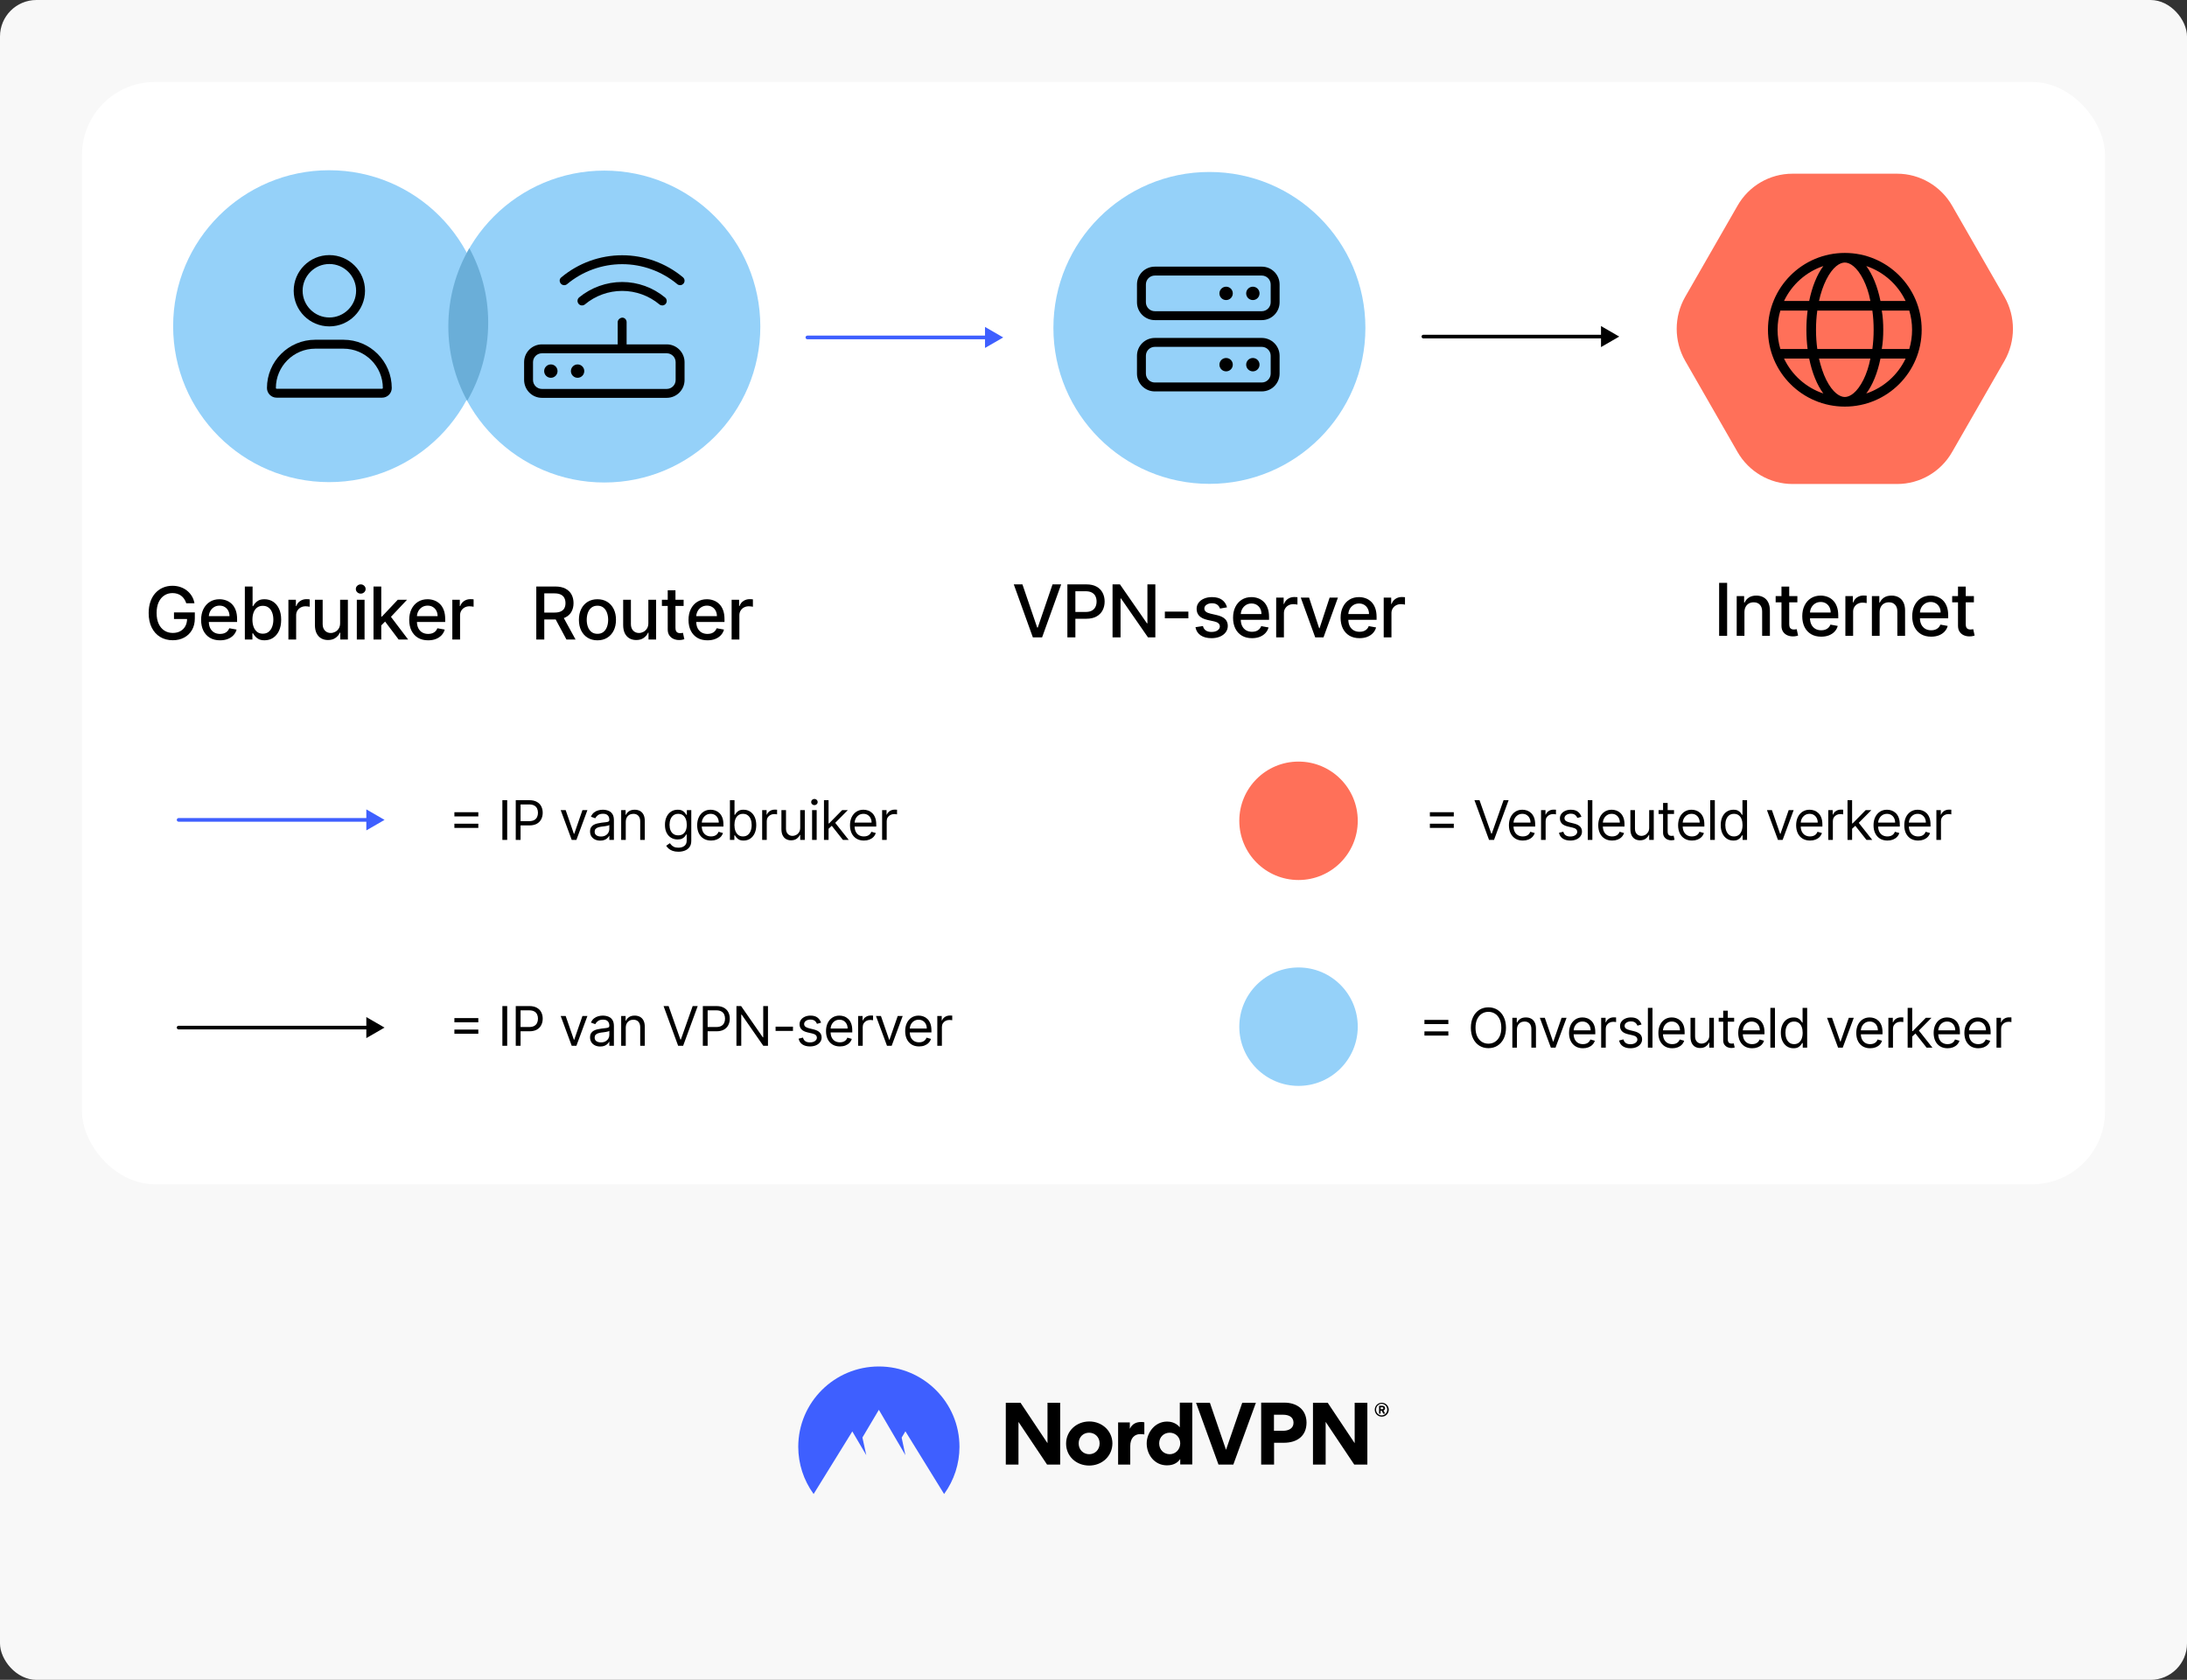
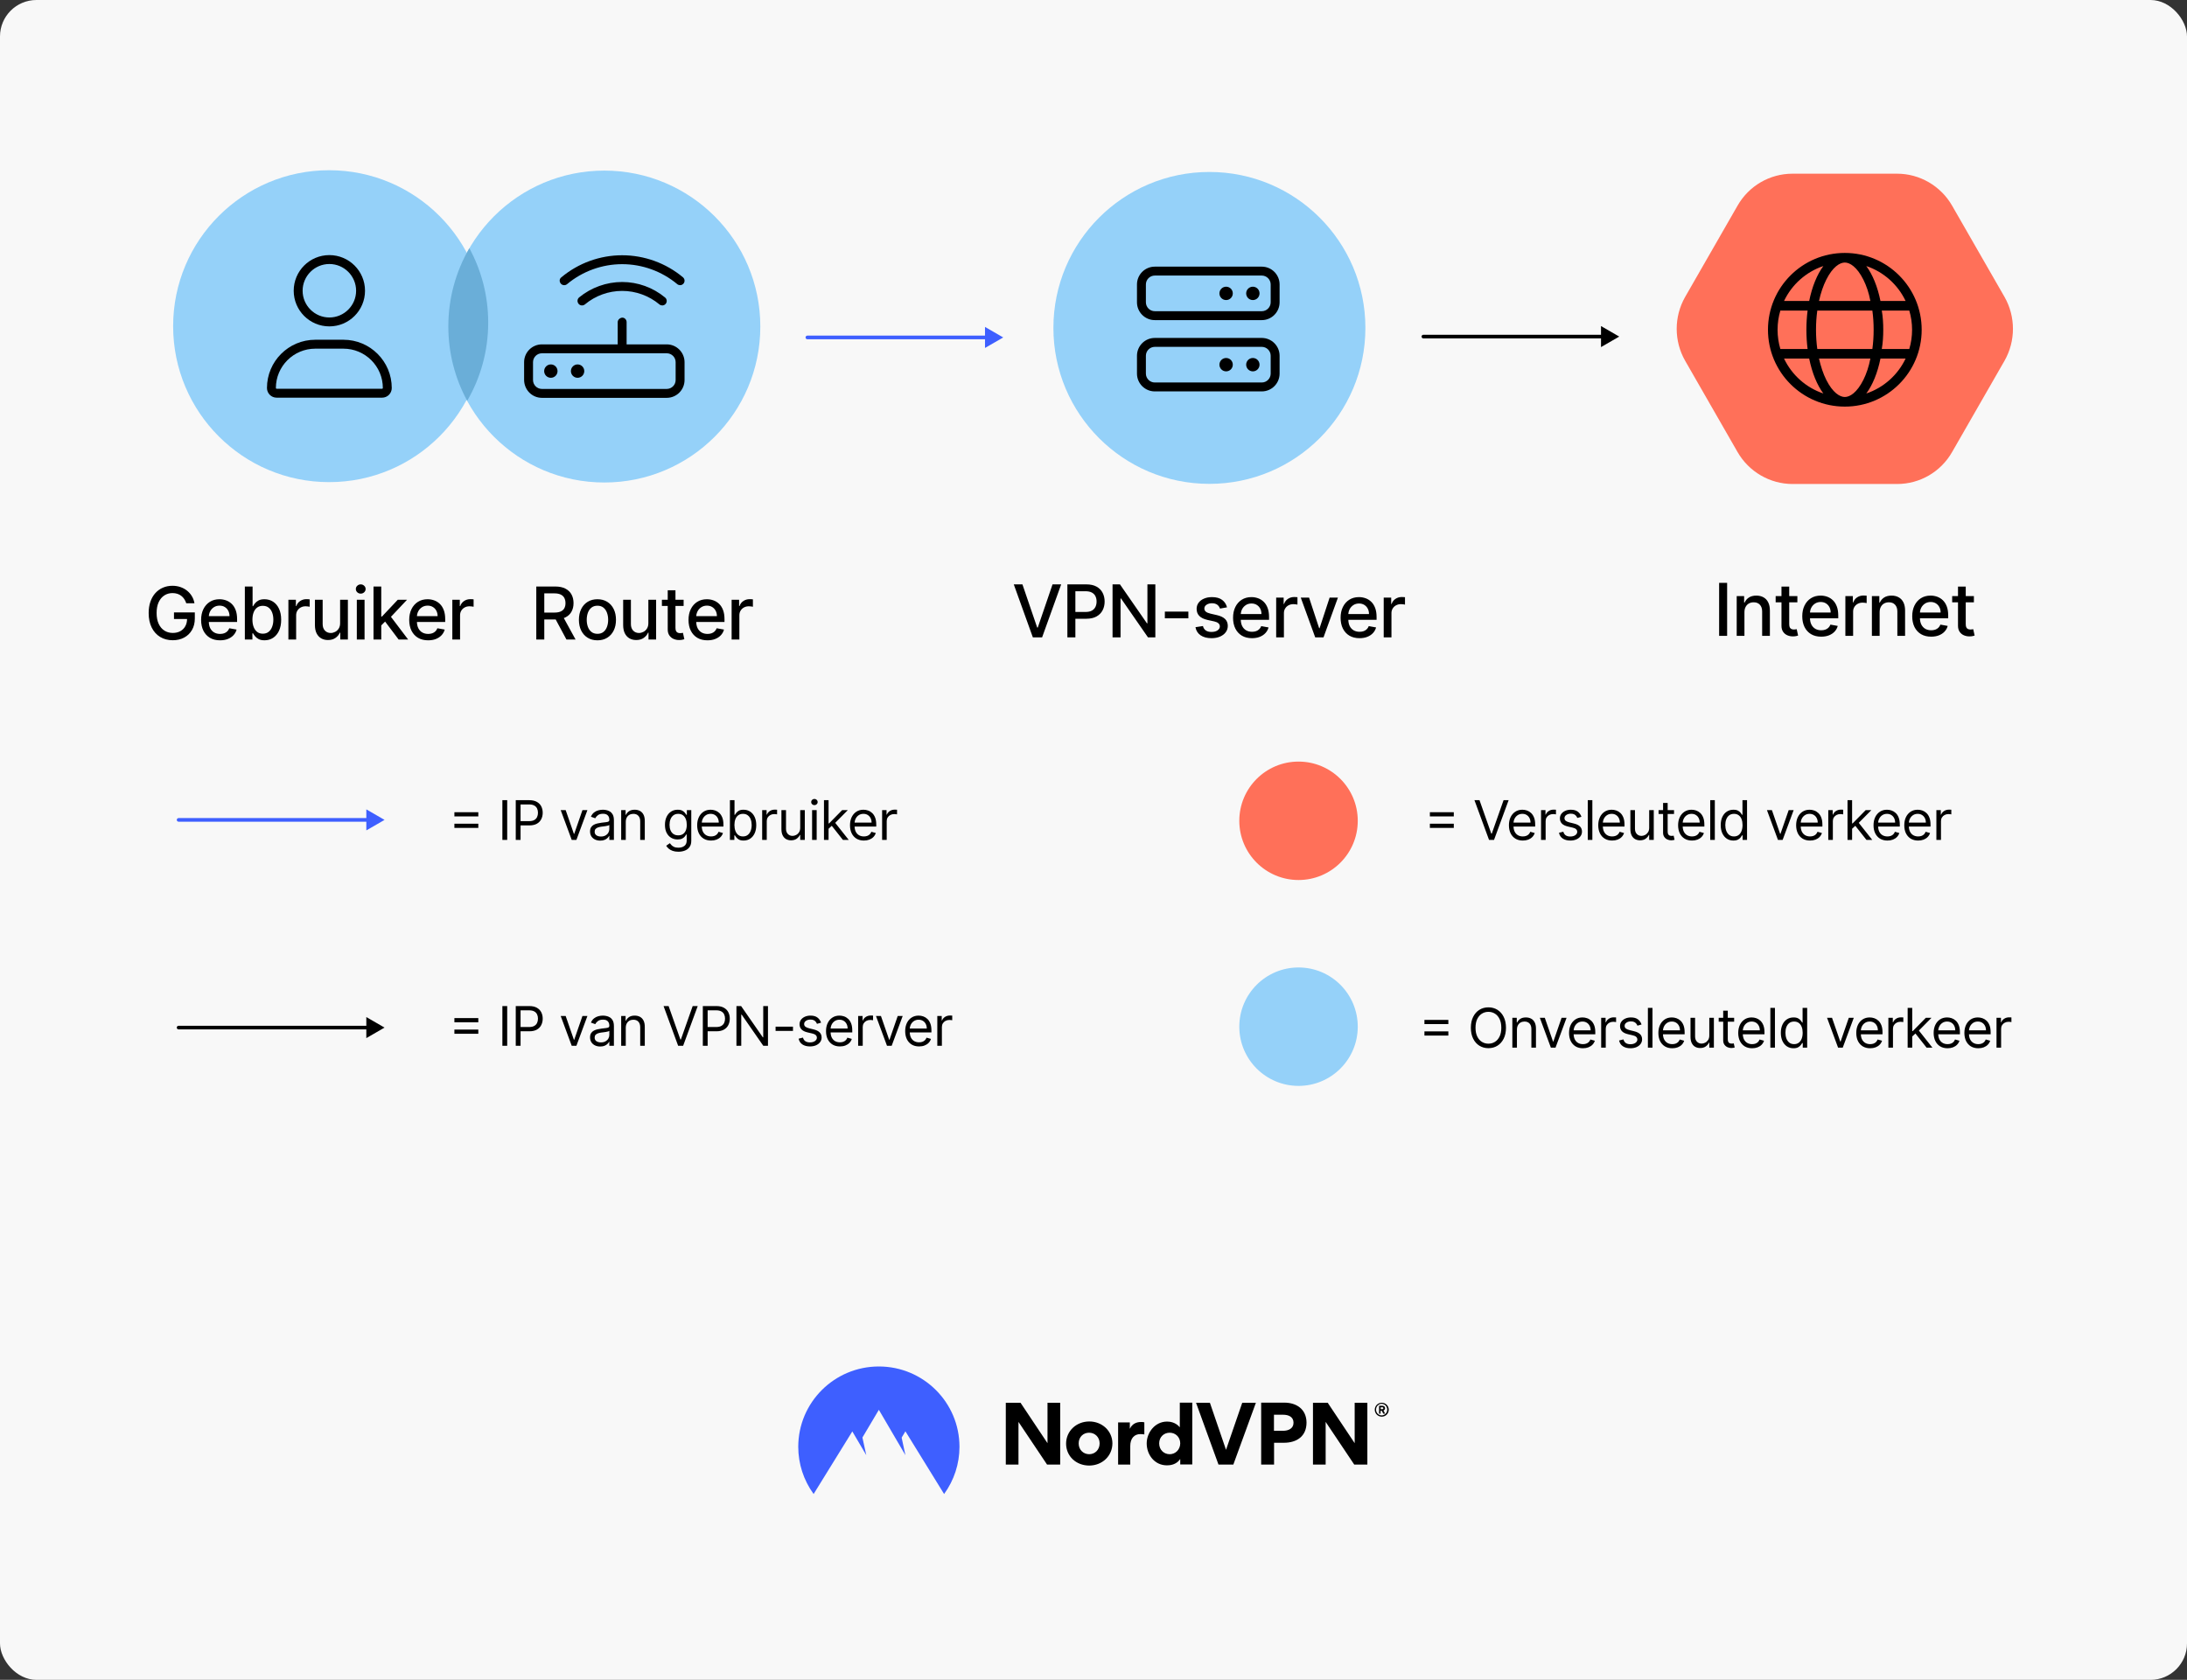
<svg xmlns="http://www.w3.org/2000/svg" fill="none" height="922" viewBox="0 0 1200 922" width="1200">
  <rect x="0" y="0" width="1200" height="922" fill="#333333" stroke="none" />
  <clipPath id="clip0_904_6701">
    <path d="M282.683 130.318H380.504V228.139H282.683Z" />
  </clipPath>
  <rect fill="#f8f8f8" height="922" rx="20" width="1200" />
-   <rect fill="#ffffff" height="605" rx="40" width="1110" x="45" y="45" />
  <circle cx="712.5" cy="450.5" fill="#ff7059" r="32.5" />
  <circle cx="712.5" cy="563.5" fill="#95d1f9" r="32.5" />
  <path d="M784.569 448.088V445.787H797.694V448.088H784.569ZM784.569 454.395V452.094H797.694V454.395H784.569ZM811.795 439.182 818.272 457.548H818.528L825.005 439.182H827.775L819.764 461H817.037L809.025 439.182H811.795ZM835.57 461.341C833.993 461.341 832.633 460.993 831.49 460.297 830.354 459.594 829.476 458.614 828.858 457.357 828.248 456.092 827.942 454.622 827.942 452.946 827.942 451.27 828.248 449.793 828.858 448.514 829.476 447.229 830.336 446.227 831.437 445.51 832.545 444.786 833.837 444.423 835.314 444.423 836.167 444.423 837.008 444.565 837.839 444.849 838.67 445.134 839.427 445.595 840.108 446.234 840.79 446.866 841.334 447.705 841.738 448.749 842.143 449.793 842.346 451.078 842.346 452.605V453.67H829.732V451.497H839.789C839.789 450.574 839.604 449.75 839.235 449.026 838.873 448.301 838.354 447.729 837.68 447.31 837.012 446.891 836.224 446.682 835.314 446.682 834.313 446.682 833.447 446.93 832.715 447.428 831.991 447.918 831.433 448.557 831.042 449.345 830.652 450.134 830.457 450.979 830.457 451.881V453.33C830.457 454.565 830.67 455.613 831.096 456.472 831.529 457.325 832.129 457.974 832.896 458.422 833.663 458.862 834.555 459.082 835.57 459.082 836.231 459.082 836.827 458.99 837.36 458.805 837.9 458.614 838.365 458.33 838.756 457.953 839.146 457.57 839.448 457.094 839.661 456.526L842.09 457.207C841.834 458.031 841.405 458.756 840.801 459.381 840.197 459.999 839.452 460.482 838.564 460.83 837.676 461.17 836.678 461.341 835.57 461.341ZM845.57 461V444.636H847.999V447.108H848.17C848.468 446.298 849.008 445.641 849.789 445.137 850.57 444.633 851.451 444.381 852.431 444.381 852.616 444.381 852.847 444.384 853.124 444.391 853.401 444.398 853.61 444.409 853.752 444.423V446.98C853.667 446.959 853.472 446.927 853.166 446.884 852.868 446.835 852.552 446.81 852.218 446.81 851.423 446.81 850.712 446.977 850.087 447.31 849.469 447.637 848.979 448.092 848.617 448.674 848.262 449.249 848.084 449.906 848.084 450.645V461H845.57ZM867.723 448.301 865.465 448.94C865.323 448.564 865.113 448.198 864.836 447.843 864.566 447.481 864.197 447.183 863.728 446.948 863.26 446.714 862.659 446.597 861.928 446.597 860.926 446.597 860.092 446.827 859.424 447.289 858.764 447.744 858.434 448.322 858.434 449.026 858.434 449.651 858.661 450.144 859.115 450.506 859.57 450.869 860.28 451.17 861.246 451.412L863.675 452.009C865.138 452.364 866.228 452.907 866.946 453.638 867.663 454.363 868.022 455.297 868.022 456.44 868.022 457.378 867.752 458.216 867.212 458.955 866.679 459.693 865.934 460.276 864.975 460.702 864.016 461.128 862.901 461.341 861.63 461.341 859.961 461.341 858.579 460.979 857.485 460.254 856.392 459.53 855.699 458.472 855.408 457.08L857.794 456.483C858.022 457.364 858.451 458.024 859.083 458.464 859.723 458.905 860.557 459.125 861.587 459.125 862.759 459.125 863.689 458.876 864.378 458.379 865.074 457.875 865.422 457.271 865.422 456.568 865.422 456 865.223 455.524 864.826 455.141 864.428 454.75 863.817 454.459 862.993 454.267L860.266 453.628C858.767 453.273 857.666 452.722 856.963 451.977 856.267 451.224 855.919 450.283 855.919 449.153 855.919 448.23 856.179 447.413 856.697 446.703 857.223 445.993 857.936 445.435 858.838 445.031 859.747 444.626 860.777 444.423 861.928 444.423 863.547 444.423 864.818 444.778 865.742 445.489 866.672 446.199 867.333 447.136 867.723 448.301ZM873.72 439.182V461H871.206V439.182H873.72ZM884.586 461.341C883.009 461.341 881.649 460.993 880.506 460.297 879.37 459.594 878.492 458.614 877.875 457.357 877.264 456.092 876.958 454.622 876.958 452.946 876.958 451.27 877.264 449.793 877.875 448.514 878.492 447.229 879.352 446.227 880.453 445.51 881.561 444.786 882.853 444.423 884.33 444.423 885.183 444.423 886.024 444.565 886.855 444.849 887.686 445.134 888.443 445.595 889.125 446.234 889.806 446.866 890.35 447.705 890.754 448.749 891.159 449.793 891.362 451.078 891.362 452.605V453.67H878.748V451.497H888.805C888.805 450.574 888.62 449.75 888.251 449.026 887.889 448.301 887.37 447.729 886.696 447.31 886.028 446.891 885.24 446.682 884.33 446.682 883.329 446.682 882.463 446.93 881.731 447.428 881.007 447.918 880.449 448.557 880.058 449.345 879.668 450.134 879.473 450.979 879.473 451.881V453.33C879.473 454.565 879.686 455.613 880.112 456.472 880.545 457.325 881.145 457.974 881.912 458.422 882.679 458.862 883.571 459.082 884.586 459.082 885.247 459.082 885.843 458.99 886.376 458.805 886.916 458.614 887.381 458.33 887.772 457.953 888.162 457.57 888.464 457.094 888.677 456.526L891.106 457.207C890.85 458.031 890.421 458.756 889.817 459.381 889.213 459.999 888.468 460.482 887.58 460.83 886.692 461.17 885.694 461.341 884.586 461.341ZM904.899 454.31V444.636H907.413V461H904.899V458.23H904.728C904.345 459.061 903.748 459.768 902.939 460.35 902.129 460.925 901.106 461.213 899.87 461.213 898.848 461.213 897.939 460.989 897.143 460.542 896.348 460.087 895.723 459.406 895.268 458.496 894.814 457.58 894.586 456.426 894.586 455.034V444.636H897.1V454.864C897.1 456.057 897.434 457.009 898.102 457.719 898.777 458.429 899.636 458.784 900.68 458.784 901.305 458.784 901.941 458.624 902.587 458.305 903.24 457.985 903.787 457.495 904.228 456.835 904.675 456.174 904.899 455.332 904.899 454.31ZM918.534 444.636V446.767H910.054V444.636H918.534ZM912.526 440.716H915.04V456.312C915.04 457.023 915.143 457.555 915.349 457.911 915.562 458.259 915.832 458.493 916.159 458.614 916.493 458.727 916.844 458.784 917.213 458.784 917.49 458.784 917.718 458.77 917.895 458.741 918.073 458.706 918.215 458.678 918.321 458.656L918.833 460.915C918.662 460.979 918.424 461.043 918.119 461.107 917.814 461.178 917.426 461.213 916.958 461.213 916.247 461.213 915.551 461.06 914.87 460.755 914.195 460.45 913.634 459.984 913.186 459.359 912.746 458.734 912.526 457.946 912.526 456.994V440.716ZM928.401 461.341C926.825 461.341 925.465 460.993 924.321 460.297 923.185 459.594 922.308 458.614 921.69 457.357 921.079 456.092 920.774 454.622 920.774 452.946 920.774 451.27 921.079 449.793 921.69 448.514 922.308 447.229 923.167 446.227 924.268 445.51 925.376 444.786 926.668 444.423 928.146 444.423 928.998 444.423 929.84 444.565 930.671 444.849 931.502 445.134 932.258 445.595 932.94 446.234 933.622 446.866 934.165 447.705 934.57 448.749 934.975 449.793 935.177 451.078 935.177 452.605V453.67H922.563V451.497H932.62C932.62 450.574 932.435 449.75 932.066 449.026 931.704 448.301 931.185 447.729 930.511 447.31 929.843 446.891 929.055 446.682 928.146 446.682 927.144 446.682 926.278 446.93 925.546 447.428 924.822 447.918 924.264 448.557 923.874 449.345 923.483 450.134 923.288 450.979 923.288 451.881V453.33C923.288 454.565 923.501 455.613 923.927 456.472 924.36 457.325 924.96 457.974 925.727 458.422 926.494 458.862 927.386 459.082 928.401 459.082 929.062 459.082 929.658 458.99 930.191 458.805 930.731 458.614 931.196 458.33 931.587 457.953 931.977 457.57 932.279 457.094 932.492 456.526L934.921 457.207C934.666 458.031 934.236 458.756 933.632 459.381 933.029 459.999 932.283 460.482 931.395 460.83 930.507 461.17 929.509 461.341 928.401 461.341ZM940.916 439.182V461H938.402V439.182H940.916ZM951.1 461.341C949.736 461.341 948.532 460.996 947.488 460.308 946.444 459.612 945.627 458.631 945.038 457.367 944.448 456.096 944.154 454.594 944.154 452.861 944.154 451.142 944.448 449.651 945.038 448.386 945.627 447.122 946.448 446.146 947.499 445.457 948.55 444.768 949.764 444.423 951.142 444.423 952.208 444.423 953.049 444.601 953.667 444.956 954.292 445.304 954.768 445.702 955.095 446.149 955.428 446.589 955.688 446.952 955.872 447.236H956.085V439.182H958.6V461H956.171V458.486H955.872C955.688 458.784 955.425 459.161 955.084 459.615 954.743 460.062 954.257 460.464 953.625 460.819 952.992 461.167 952.151 461.341 951.1 461.341ZM951.441 459.082C952.449 459.082 953.301 458.82 953.997 458.294 954.693 457.761 955.223 457.026 955.585 456.089 955.947 455.144 956.128 454.054 956.128 452.818 956.128 451.597 955.951 450.528 955.595 449.612 955.24 448.688 954.715 447.971 954.019 447.46 953.323 446.941 952.463 446.682 951.441 446.682 950.375 446.682 949.487 446.955 948.777 447.502 948.074 448.042 947.545 448.777 947.19 449.707 946.842 450.631 946.668 451.668 946.668 452.818 946.668 453.983 946.845 455.041 947.201 455.993 947.563 456.937 948.095 457.69 948.799 458.251 949.509 458.805 950.389 459.082 951.441 459.082ZM984.172 444.636 978.121 461H975.564L969.513 444.636H972.24L976.757 457.676H976.927L981.444 444.636H984.172ZM993.165 461.341C991.588 461.341 990.228 460.993 989.085 460.297 987.948 459.594 987.071 458.614 986.453 457.357 985.843 456.092 985.537 454.622 985.537 452.946 985.537 451.27 985.843 449.793 986.453 448.514 987.071 447.229 987.931 446.227 989.032 445.51 990.139 444.786 991.432 444.423 992.909 444.423 993.762 444.423 994.603 444.565 995.434 444.849 996.265 445.134 997.022 445.595 997.703 446.234 998.385 446.866 998.929 447.705 999.333 448.749 999.738 449.793 999.941 451.078 999.941 452.605V453.67H987.327V451.497H997.384C997.384 450.574 997.199 449.75 996.83 449.026 996.468 448.301 995.949 447.729 995.274 447.31 994.607 446.891 993.818 446.682 992.909 446.682 991.908 446.682 991.041 446.93 990.31 447.428 989.586 447.918 989.028 448.557 988.637 449.345 988.247 450.134 988.051 450.979 988.051 451.881V453.33C988.051 454.565 988.264 455.613 988.691 456.472 989.124 457.325 989.724 457.974 990.491 458.422 991.258 458.862 992.149 459.082 993.165 459.082 993.826 459.082 994.422 458.99 994.955 458.805 995.495 458.614 995.96 458.33 996.35 457.953 996.741 457.57 997.043 457.094 997.256 456.526L999.685 457.207C999.429 458.031 999 458.756 998.396 459.381 997.792 459.999 997.046 460.482 996.159 460.83 995.271 461.17 994.273 461.341 993.165 461.341ZM1003.17 461V444.636H1005.59V447.108H1005.76C1006.06 446.298 1006.6 445.641 1007.38 445.137 1008.17 444.633 1009.05 444.381 1010.03 444.381 1010.21 444.381 1010.44 444.384 1010.72 444.391 1011 444.398 1011.2 444.409 1011.35 444.423V446.98C1011.26 446.959 1011.07 446.927 1010.76 446.884 1010.46 446.835 1010.15 446.81 1009.81 446.81 1009.02 446.81 1008.31 446.977 1007.68 447.31 1007.06 447.637 1006.57 448.092 1006.21 448.674 1005.86 449.249 1005.68 449.906 1005.68 450.645V461H1003.17ZM1016.07 455.034 1016.03 451.923H1016.54L1023.7 444.636H1026.81L1019.18 452.349H1018.97L1016.07 455.034ZM1013.73 461V439.182H1016.24V461H1013.73ZM1024.13 461 1017.73 452.903 1019.52 451.156 1027.32 461H1024.13ZM1035.63 461.341C1034.06 461.341 1032.7 460.993 1031.55 460.297 1030.42 459.594 1029.54 458.614 1028.92 457.357 1028.31 456.092 1028 454.622 1028 452.946 1028 451.27 1028.31 449.793 1028.92 448.514 1029.54 447.229 1030.4 446.227 1031.5 445.51 1032.61 444.786 1033.9 444.423 1035.38 444.423 1036.23 444.423 1037.07 444.565 1037.9 444.849 1038.73 445.134 1039.49 445.595 1040.17 446.234 1040.85 446.866 1041.4 447.705 1041.8 448.749 1042.21 449.793 1042.41 451.078 1042.41 452.605V453.67H1029.79V451.497H1039.85C1039.85 450.574 1039.67 449.75 1039.3 449.026 1038.94 448.301 1038.42 447.729 1037.74 447.31 1037.07 446.891 1036.29 446.682 1035.38 446.682 1034.38 446.682 1033.51 446.93 1032.78 447.428 1032.05 447.918 1031.5 448.557 1031.1 449.345 1030.71 450.134 1030.52 450.979 1030.52 451.881V453.33C1030.52 454.565 1030.73 455.613 1031.16 456.472 1031.59 457.325 1032.19 457.974 1032.96 458.422 1033.73 458.862 1034.62 459.082 1035.63 459.082 1036.29 459.082 1036.89 458.99 1037.42 458.805 1037.96 458.614 1038.43 458.33 1038.82 457.953 1039.21 457.57 1039.51 457.094 1039.72 456.526L1042.15 457.207C1041.9 458.031 1041.47 458.756 1040.86 459.381 1040.26 459.999 1039.51 460.482 1038.63 460.83 1037.74 461.17 1036.74 461.341 1035.63 461.341ZM1052.49 461.341C1050.92 461.341 1049.56 460.993 1048.41 460.297 1047.28 459.594 1046.4 458.614 1045.78 457.357 1045.17 456.092 1044.87 454.622 1044.87 452.946 1044.87 451.27 1045.17 449.793 1045.78 448.514 1046.4 447.229 1047.26 446.227 1048.36 445.51 1049.47 444.786 1050.76 444.423 1052.24 444.423 1053.09 444.423 1053.93 444.565 1054.76 444.849 1055.59 445.134 1056.35 445.595 1057.03 446.234 1057.71 446.866 1058.26 447.705 1058.66 448.749 1059.07 449.793 1059.27 451.078 1059.27 452.605V453.67H1046.66V451.497H1056.71C1056.71 450.574 1056.53 449.75 1056.16 449.026 1055.8 448.301 1055.28 447.729 1054.6 447.31 1053.94 446.891 1053.15 446.682 1052.24 446.682 1051.24 446.682 1050.37 446.93 1049.64 447.428 1048.91 447.918 1048.36 448.557 1047.97 449.345 1047.58 450.134 1047.38 450.979 1047.38 451.881V453.33C1047.38 454.565 1047.59 455.613 1048.02 456.472 1048.45 457.325 1049.05 457.974 1049.82 458.422 1050.59 458.862 1051.48 459.082 1052.49 459.082 1053.15 459.082 1053.75 458.99 1054.28 458.805 1054.82 458.614 1055.29 458.33 1055.68 457.953 1056.07 457.57 1056.37 457.094 1056.58 456.526L1059.01 457.207C1058.76 458.031 1058.33 458.756 1057.72 459.381 1057.12 459.999 1056.37 460.482 1055.49 460.83 1054.6 461.17 1053.6 461.341 1052.49 461.341ZM1062.49 461V444.636H1064.92V447.108H1065.09C1065.39 446.298 1065.93 445.641 1066.71 445.137 1067.49 444.633 1068.37 444.381 1069.35 444.381 1069.54 444.381 1069.77 444.384 1070.05 444.391 1070.32 444.398 1070.53 444.409 1070.68 444.423V446.98C1070.59 446.959 1070.39 446.927 1070.09 446.884 1069.79 446.835 1069.48 446.81 1069.14 446.81 1068.35 446.81 1067.64 446.977 1067.01 447.31 1066.39 447.637 1065.9 448.092 1065.54 448.674 1065.19 449.249 1065.01 449.906 1065.01 450.645V461H1062.49Z" fill="#000000" />
  <path d="M249.324 448.088V445.787H262.449V448.088H249.324ZM249.324 454.395V452.094H262.449V454.395H249.324ZM278.297 439.182V461H275.655V439.182H278.297ZM282.994 461V439.182H290.367C292.078 439.182 293.477 439.491 294.564 440.109 295.658 440.719 296.467 441.547 296.993 442.591 297.519 443.635 297.781 444.8 297.781 446.085 297.781 447.371 297.519 448.539 296.993 449.59 296.475 450.641 295.672 451.479 294.585 452.104 293.499 452.722 292.107 453.031 290.409 453.031H285.125V450.688H290.324C291.496 450.688 292.437 450.485 293.147 450.08 293.857 449.675 294.372 449.129 294.692 448.44 295.019 447.744 295.182 446.959 295.182 446.085 295.182 445.212 295.019 444.43 294.692 443.741 294.372 443.053 293.854 442.513 293.136 442.122 292.419 441.724 291.467 441.526 290.281 441.526H285.636V461H282.994ZM322.315 444.636 316.263 461H313.707L307.656 444.636H310.383L314.9 457.676H315.07L319.587 444.636H322.315ZM329.35 461.384C328.314 461.384 327.372 461.188 326.527 460.798 325.682 460.4 325.011 459.828 324.514 459.082 324.017 458.33 323.768 457.42 323.768 456.355 323.768 455.418 323.953 454.658 324.322 454.075 324.691 453.486 325.185 453.024 325.803 452.69 326.421 452.357 327.103 452.108 327.848 451.945 328.601 451.774 329.358 451.639 330.118 451.54 331.112 451.412 331.918 451.316 332.536 451.252 333.161 451.181 333.615 451.064 333.899 450.901 334.191 450.737 334.336 450.453 334.336 450.048V449.963C334.336 448.912 334.049 448.095 333.473 447.513 332.905 446.93 332.042 446.639 330.885 446.639 329.684 446.639 328.743 446.902 328.061 447.428 327.38 447.953 326.9 448.514 326.623 449.111L324.237 448.259C324.663 447.264 325.231 446.49 325.941 445.936 326.659 445.375 327.44 444.984 328.285 444.764 329.137 444.537 329.975 444.423 330.799 444.423 331.325 444.423 331.929 444.487 332.61 444.615 333.299 444.736 333.963 444.988 334.603 445.371 335.249 445.755 335.785 446.334 336.211 447.108 336.637 447.882 336.85 448.919 336.85 450.219V461H334.336V458.784H334.208C334.038 459.139 333.754 459.519 333.356 459.924 332.958 460.329 332.429 460.673 331.769 460.957 331.108 461.241 330.302 461.384 329.35 461.384ZM329.734 459.125C330.728 459.125 331.566 458.93 332.248 458.539 332.937 458.148 333.456 457.644 333.804 457.026 334.159 456.408 334.336 455.759 334.336 455.077V452.776C334.23 452.903 333.995 453.021 333.633 453.127 333.278 453.227 332.866 453.315 332.397 453.393 331.936 453.464 331.485 453.528 331.044 453.585 330.611 453.635 330.26 453.678 329.99 453.713 329.336 453.798 328.725 453.937 328.157 454.129 327.596 454.313 327.142 454.594 326.794 454.97 326.453 455.339 326.282 455.844 326.282 456.483 326.282 457.357 326.605 458.017 327.252 458.464 327.905 458.905 328.733 459.125 329.734 459.125ZM343.354 451.156V461H340.839V444.636H343.268V447.193H343.481C343.865 446.362 344.447 445.695 345.229 445.19 346.01 444.679 347.018 444.423 348.254 444.423 349.362 444.423 350.332 444.651 351.163 445.105 351.994 445.553 352.64 446.234 353.101 447.151 353.563 448.06 353.794 449.21 353.794 450.602V461H351.28V450.773C351.28 449.487 350.946 448.486 350.278 447.768 349.611 447.044 348.695 446.682 347.53 446.682 346.727 446.682 346.01 446.856 345.378 447.204 344.753 447.552 344.259 448.06 343.897 448.727 343.535 449.395 343.354 450.205 343.354 451.156ZM372.231 467.477C371.016 467.477 369.972 467.321 369.099 467.009 368.225 466.703 367.497 466.298 366.915 465.794 366.34 465.297 365.881 464.764 365.541 464.196L367.543 462.79C367.771 463.088 368.058 463.429 368.406 463.812 368.754 464.203 369.23 464.54 369.834 464.825 370.445 465.116 371.244 465.261 372.231 465.261 373.552 465.261 374.642 464.942 375.501 464.303 376.361 463.663 376.791 462.662 376.791 461.298V457.974H376.577C376.393 458.273 376.13 458.642 375.789 459.082 375.455 459.516 374.972 459.903 374.34 460.244 373.715 460.577 372.87 460.744 371.805 460.744 370.484 460.744 369.298 460.432 368.246 459.807 367.202 459.182 366.375 458.273 365.764 457.08 365.161 455.886 364.859 454.437 364.859 452.733 364.859 451.057 365.153 449.597 365.743 448.354 366.332 447.104 367.153 446.138 368.204 445.457 369.255 444.768 370.469 444.423 371.847 444.423 372.913 444.423 373.758 444.601 374.383 444.956 375.015 445.304 375.498 445.702 375.832 446.149 376.173 446.589 376.435 446.952 376.62 447.236H376.876V444.636H379.305V461.469C379.305 462.875 378.985 464.018 378.346 464.899 377.714 465.787 376.862 466.437 375.789 466.849 374.724 467.268 373.538 467.477 372.231 467.477ZM372.146 458.486C373.154 458.486 374.006 458.255 374.702 457.793 375.398 457.332 375.928 456.668 376.29 455.801 376.652 454.935 376.833 453.898 376.833 452.69 376.833 451.511 376.656 450.471 376.3 449.569 375.945 448.667 375.42 447.96 374.724 447.449 374.028 446.937 373.168 446.682 372.146 446.682 371.08 446.682 370.193 446.952 369.482 447.491 368.779 448.031 368.25 448.756 367.895 449.665 367.547 450.574 367.373 451.582 367.373 452.69 367.373 453.827 367.55 454.832 367.906 455.705 368.268 456.572 368.8 457.254 369.504 457.751 370.214 458.241 371.094 458.486 372.146 458.486ZM390.168 461.341C388.591 461.341 387.231 460.993 386.088 460.297 384.951 459.594 384.074 458.614 383.456 457.357 382.845 456.092 382.54 454.622 382.54 452.946 382.54 451.27 382.845 449.793 383.456 448.514 384.074 447.229 384.933 446.227 386.034 445.51 387.142 444.786 388.435 444.423 389.912 444.423 390.764 444.423 391.606 444.565 392.437 444.849 393.268 445.134 394.024 445.595 394.706 446.234 395.388 446.866 395.931 447.705 396.336 448.749 396.741 449.793 396.943 451.078 396.943 452.605V453.67H384.33V451.497H394.387C394.387 450.574 394.202 449.75 393.833 449.026 393.47 448.301 392.952 447.729 392.277 447.31 391.61 446.891 390.821 446.682 389.912 446.682 388.911 446.682 388.044 446.93 387.313 447.428 386.588 447.918 386.031 448.557 385.64 449.345 385.249 450.134 385.054 450.979 385.054 451.881V453.33C385.054 454.565 385.267 455.613 385.693 456.472 386.127 457.325 386.727 457.974 387.494 458.422 388.261 458.862 389.152 459.082 390.168 459.082 390.828 459.082 391.425 458.99 391.958 458.805 392.497 458.614 392.963 458.33 393.353 457.953 393.744 457.57 394.046 457.094 394.259 456.526L396.688 457.207C396.432 458.031 396.002 458.756 395.399 459.381 394.795 459.999 394.049 460.482 393.161 460.83 392.274 461.17 391.276 461.341 390.168 461.341ZM400.509 461V439.182H403.023V447.236H403.236C403.421 446.952 403.676 446.589 404.003 446.149 404.337 445.702 404.813 445.304 405.431 444.956 406.056 444.601 406.901 444.423 407.966 444.423 409.344 444.423 410.559 444.768 411.61 445.457 412.661 446.146 413.481 447.122 414.071 448.386 414.66 449.651 414.955 451.142 414.955 452.861 414.955 454.594 414.66 456.096 414.071 457.367 413.481 458.631 412.664 459.612 411.62 460.308 410.576 460.996 409.372 461.341 408.009 461.341 406.958 461.341 406.116 461.167 405.484 460.819 404.852 460.464 404.365 460.062 404.024 459.615 403.684 459.161 403.421 458.784 403.236 458.486H402.938V461H400.509ZM402.98 452.818C402.98 454.054 403.162 455.144 403.524 456.089 403.886 457.026 404.415 457.761 405.111 458.294 405.807 458.82 406.659 459.082 407.668 459.082 408.719 459.082 409.596 458.805 410.299 458.251 411.01 457.69 411.542 456.937 411.897 455.993 412.26 455.041 412.441 453.983 412.441 452.818 412.441 451.668 412.263 450.631 411.908 449.707 411.56 448.777 411.031 448.042 410.321 447.502 409.618 446.955 408.733 446.682 407.668 446.682 406.645 446.682 405.786 446.941 405.09 447.46 404.394 447.971 403.868 448.688 403.513 449.612 403.158 450.528 402.98 451.597 402.98 452.818ZM418.201 461V444.636H420.63V447.108H420.8C421.098 446.298 421.638 445.641 422.419 445.137 423.201 444.633 424.081 444.381 425.062 444.381 425.246 444.381 425.477 444.384 425.754 444.391 426.031 444.398 426.241 444.409 426.383 444.423V446.98C426.297 446.959 426.102 446.927 425.797 446.884 425.498 446.835 425.182 446.81 424.848 446.81 424.053 446.81 423.343 446.977 422.718 447.31 422.1 447.637 421.61 448.092 421.248 448.674 420.893 449.249 420.715 449.906 420.715 450.645V461H418.201ZM439.075 454.31V444.636H441.59V461H439.075V458.23H438.905C438.521 459.061 437.925 459.768 437.115 460.35 436.305 460.925 435.283 461.213 434.047 461.213 433.024 461.213 432.115 460.989 431.32 460.542 430.524 460.087 429.899 459.406 429.445 458.496 428.99 457.58 428.763 456.426 428.763 455.034V444.636H431.277V454.864C431.277 456.057 431.611 457.009 432.278 457.719 432.953 458.429 433.813 458.784 434.857 458.784 435.482 458.784 436.117 458.624 436.764 458.305 437.417 457.985 437.964 457.495 438.404 456.835 438.852 456.174 439.075 455.332 439.075 454.31ZM445.595 461V444.636H448.109V461H445.595ZM446.873 441.909C446.383 441.909 445.96 441.742 445.605 441.408 445.257 441.075 445.083 440.673 445.083 440.205 445.083 439.736 445.257 439.335 445.605 439.001 445.96 438.667 446.383 438.5 446.873 438.5 447.363 438.5 447.782 438.667 448.13 439.001 448.485 439.335 448.663 439.736 448.663 440.205 448.663 440.673 448.485 441.075 448.13 441.408 447.782 441.742 447.363 441.909 446.873 441.909ZM454.457 455.034 454.415 451.923H454.926L462.085 444.636H465.196L457.568 452.349H457.355L454.457 455.034ZM452.114 461V439.182H454.628V461H452.114ZM462.511 461 456.119 452.903 457.909 451.156 465.707 461H462.511ZM474.019 461.341C472.442 461.341 471.082 460.993 469.939 460.297 468.802 459.594 467.925 458.614 467.307 457.357 466.697 456.092 466.391 454.622 466.391 452.946 466.391 451.27 466.697 449.793 467.307 448.514 467.925 447.229 468.785 446.227 469.885 445.51 470.993 444.786 472.286 444.423 473.763 444.423 474.616 444.423 475.457 444.565 476.288 444.849 477.119 445.134 477.875 445.595 478.557 446.234 479.239 446.866 479.782 447.705 480.187 448.749 480.592 449.793 480.795 451.078 480.795 452.605V453.67H468.181V451.497H478.238C478.238 450.574 478.053 449.75 477.684 449.026 477.322 448.301 476.803 447.729 476.128 447.31 475.461 446.891 474.672 446.682 473.763 446.682 472.762 446.682 471.895 446.93 471.164 447.428 470.439 447.918 469.882 448.557 469.491 449.345 469.101 450.134 468.905 450.979 468.905 451.881V453.33C468.905 454.565 469.118 455.613 469.545 456.472 469.978 457.325 470.578 457.974 471.345 458.422 472.112 458.862 473.003 459.082 474.019 459.082 474.679 459.082 475.276 458.99 475.809 458.805 476.349 458.614 476.814 458.33 477.204 457.953 477.595 457.57 477.897 457.094 478.11 456.526L480.539 457.207C480.283 458.031 479.853 458.756 479.25 459.381 478.646 459.999 477.9 460.482 477.013 460.83 476.125 461.17 475.127 461.341 474.019 461.341ZM484.019 461V444.636H486.448V447.108H486.619C486.917 446.298 487.457 445.641 488.238 445.137 489.019 444.633 489.9 444.381 490.88 444.381 491.065 444.381 491.295 444.384 491.572 444.391 491.849 444.398 492.059 444.409 492.201 444.423V446.98C492.116 446.959 491.92 446.927 491.615 446.884 491.317 446.835 491.001 446.81 490.667 446.81 489.871 446.81 489.161 446.977 488.536 447.31 487.918 447.637 487.428 448.092 487.066 448.674 486.711 449.249 486.533 449.906 486.533 450.645V461H484.019Z" fill="#000000" />
  <path d="M249.324 561.088V558.787H262.449V561.088H249.324ZM249.324 567.395V565.094H262.449V567.395H249.324ZM278.297 552.182V574H275.655V552.182H278.297ZM282.994 574V552.182H290.367C292.078 552.182 293.477 552.491 294.564 553.109 295.658 553.719 296.467 554.547 296.993 555.591 297.519 556.635 297.781 557.8 297.781 559.085 297.781 560.371 297.519 561.539 296.993 562.59 296.475 563.641 295.672 564.479 294.585 565.104 293.499 565.722 292.107 566.031 290.409 566.031H285.125V563.688H290.324C291.496 563.688 292.437 563.485 293.147 563.08 293.857 562.675 294.372 562.129 294.692 561.44 295.019 560.744 295.182 559.959 295.182 559.085 295.182 558.212 295.019 557.43 294.692 556.741 294.372 556.053 293.854 555.513 293.136 555.122 292.419 554.724 291.467 554.526 290.281 554.526H285.636V574H282.994ZM322.315 557.636 316.263 574H313.707L307.656 557.636H310.383L314.9 570.676H315.07L319.587 557.636H322.315ZM329.35 574.384C328.314 574.384 327.372 574.188 326.527 573.798 325.682 573.4 325.011 572.828 324.514 572.082 324.017 571.33 323.768 570.42 323.768 569.355 323.768 568.418 323.953 567.658 324.322 567.075 324.691 566.486 325.185 566.024 325.803 565.69 326.421 565.357 327.103 565.108 327.848 564.945 328.601 564.774 329.358 564.639 330.118 564.54 331.112 564.412 331.918 564.316 332.536 564.252 333.161 564.181 333.615 564.064 333.899 563.901 334.191 563.737 334.336 563.453 334.336 563.048V562.963C334.336 561.912 334.049 561.095 333.473 560.513 332.905 559.93 332.042 559.639 330.885 559.639 329.684 559.639 328.743 559.902 328.061 560.428 327.38 560.953 326.9 561.514 326.623 562.111L324.237 561.259C324.663 560.264 325.231 559.49 325.941 558.936 326.659 558.375 327.44 557.984 328.285 557.764 329.137 557.537 329.975 557.423 330.799 557.423 331.325 557.423 331.929 557.487 332.61 557.615 333.299 557.736 333.963 557.988 334.603 558.371 335.249 558.755 335.785 559.334 336.211 560.108 336.637 560.882 336.85 561.919 336.85 563.219V574H334.336V571.784H334.208C334.038 572.139 333.754 572.519 333.356 572.924 332.958 573.329 332.429 573.673 331.769 573.957 331.108 574.241 330.302 574.384 329.35 574.384ZM329.734 572.125C330.728 572.125 331.566 571.93 332.248 571.539 332.937 571.148 333.456 570.644 333.804 570.026 334.159 569.408 334.336 568.759 334.336 568.077V565.776C334.23 565.903 333.995 566.021 333.633 566.127 333.278 566.227 332.866 566.315 332.397 566.393 331.936 566.464 331.485 566.528 331.044 566.585 330.611 566.635 330.26 566.678 329.99 566.713 329.336 566.798 328.725 566.937 328.157 567.129 327.596 567.313 327.142 567.594 326.794 567.97 326.453 568.339 326.282 568.844 326.282 569.483 326.282 570.357 326.605 571.017 327.252 571.464 327.905 571.905 328.733 572.125 329.734 572.125ZM343.354 564.156V574H340.839V557.636H343.268V560.193H343.481C343.865 559.362 344.447 558.695 345.229 558.19 346.01 557.679 347.018 557.423 348.254 557.423 349.362 557.423 350.332 557.651 351.163 558.105 351.994 558.553 352.64 559.234 353.101 560.151 353.563 561.06 353.794 562.21 353.794 563.602V574H351.28V563.773C351.28 562.487 350.946 561.486 350.278 560.768 349.611 560.044 348.695 559.682 347.53 559.682 346.727 559.682 346.01 559.856 345.378 560.204 344.753 560.552 344.259 561.06 343.897 561.727 343.535 562.395 343.354 563.205 343.354 564.156ZM366.862 552.182 373.339 570.548H373.594L380.072 552.182H382.842L374.83 574H372.103L364.092 552.182H366.862ZM385.64 574V552.182H393.012C394.724 552.182 396.123 552.491 397.21 553.109 398.303 553.719 399.113 554.547 399.639 555.591 400.164 556.635 400.427 557.8 400.427 559.085 400.427 560.371 400.164 561.539 399.639 562.59 399.12 563.641 398.318 564.479 397.231 565.104 396.144 565.722 394.752 566.031 393.055 566.031H387.771V563.688H392.97C394.142 563.688 395.083 563.485 395.793 563.08 396.503 562.675 397.018 562.129 397.338 561.44 397.664 560.744 397.828 559.959 397.828 559.085 397.828 558.212 397.664 557.43 397.338 556.741 397.018 556.053 396.499 555.513 395.782 555.122 395.065 554.724 394.113 554.526 392.927 554.526H388.282V574H385.64ZM421.384 552.182V574H418.827L406.938 556.869H406.725V574H404.083V552.182H406.64L418.572 569.355H418.785V552.182H421.384ZM435.105 563.474V565.818H425.56V563.474H435.105ZM450.52 561.301 448.261 561.94C448.119 561.564 447.91 561.198 447.633 560.843 447.363 560.481 446.993 560.183 446.525 559.948 446.056 559.714 445.456 559.597 444.724 559.597 443.723 559.597 442.888 559.827 442.221 560.289 441.56 560.744 441.23 561.322 441.23 562.026 441.23 562.651 441.457 563.144 441.912 563.506 442.366 563.869 443.077 564.17 444.043 564.412L446.471 565.009C447.935 565.364 449.025 565.907 449.742 566.638 450.459 567.363 450.818 568.297 450.818 569.44 450.818 570.378 450.548 571.216 450.008 571.955 449.476 572.693 448.73 573.276 447.771 573.702 446.812 574.128 445.697 574.341 444.426 574.341 442.757 574.341 441.376 573.979 440.282 573.254 439.188 572.53 438.496 571.472 438.204 570.08L440.591 569.483C440.818 570.364 441.248 571.024 441.88 571.464 442.519 571.905 443.354 572.125 444.383 572.125 445.555 572.125 446.486 571.876 447.175 571.379 447.871 570.875 448.219 570.271 448.219 569.568 448.219 569 448.02 568.524 447.622 568.141 447.224 567.75 446.614 567.459 445.79 567.267L443.062 566.628C441.564 566.273 440.463 565.722 439.76 564.977 439.064 564.224 438.716 563.283 438.716 562.153 438.716 561.23 438.975 560.413 439.493 559.703 440.019 558.993 440.733 558.435 441.635 558.031 442.544 557.626 443.574 557.423 444.724 557.423 446.344 557.423 447.615 557.778 448.538 558.489 449.469 559.199 450.129 560.136 450.52 561.301ZM460.864 574.341C459.287 574.341 457.927 573.993 456.783 573.297 455.647 572.594 454.77 571.614 454.152 570.357 453.541 569.092 453.236 567.622 453.236 565.946 453.236 564.27 453.541 562.793 454.152 561.514 454.77 560.229 455.629 559.227 456.73 558.51 457.838 557.786 459.131 557.423 460.608 557.423 461.46 557.423 462.302 557.565 463.133 557.849 463.964 558.134 464.72 558.595 465.402 559.234 466.084 559.866 466.627 560.705 467.032 561.749 467.437 562.793 467.639 564.078 467.639 565.605V566.67H455.025V564.497H465.082C465.082 563.574 464.898 562.75 464.528 562.026 464.166 561.301 463.648 560.729 462.973 560.31 462.305 559.891 461.517 559.682 460.608 559.682 459.606 559.682 458.74 559.93 458.008 560.428 457.284 560.918 456.726 561.557 456.336 562.345 455.945 563.134 455.75 563.979 455.75 564.881V566.33C455.75 567.565 455.963 568.613 456.389 569.472 456.822 570.325 457.422 570.974 458.189 571.422 458.957 571.862 459.848 572.082 460.864 572.082 461.524 572.082 462.121 571.99 462.653 571.805 463.193 571.614 463.658 571.33 464.049 570.953 464.439 570.57 464.741 570.094 464.954 569.526L467.383 570.207C467.128 571.031 466.698 571.756 466.094 572.381 465.491 572.999 464.745 573.482 463.857 573.83 462.969 574.17 461.971 574.341 460.864 574.341ZM470.864 574V557.636H473.293V560.108H473.463C473.761 559.298 474.301 558.641 475.082 558.137 475.864 557.633 476.744 557.381 477.724 557.381 477.909 557.381 478.14 557.384 478.417 557.391 478.694 557.398 478.903 557.409 479.045 557.423V559.98C478.96 559.959 478.765 559.927 478.46 559.884 478.161 559.835 477.845 559.81 477.511 559.81 476.716 559.81 476.006 559.977 475.381 560.31 474.763 560.637 474.273 561.092 473.911 561.674 473.555 562.249 473.378 562.906 473.378 563.645V574H470.864ZM495.304 557.636 489.253 574H486.697L480.645 557.636H483.373L487.89 570.676H488.06L492.577 557.636H495.304ZM504.298 574.341C502.721 574.341 501.361 573.993 500.218 573.297 499.081 572.594 498.204 571.614 497.586 570.357 496.975 569.092 496.67 567.622 496.67 565.946 496.67 564.27 496.975 562.793 497.586 561.514 498.204 560.229 499.063 559.227 500.164 558.51 501.272 557.786 502.565 557.423 504.042 557.423 504.894 557.423 505.736 557.565 506.567 557.849 507.398 558.134 508.154 558.595 508.836 559.234 509.518 559.866 510.061 560.705 510.466 561.749 510.871 562.793 511.073 564.078 511.073 565.605V566.67H498.46V564.497H508.517C508.517 563.574 508.332 562.75 507.963 562.026 507.6 561.301 507.082 560.729 506.407 560.31 505.74 559.891 504.951 559.682 504.042 559.682 503.041 559.682 502.174 559.93 501.443 560.428 500.718 560.918 500.161 561.557 499.77 562.345 499.38 563.134 499.184 563.979 499.184 564.881V566.33C499.184 567.565 499.397 568.613 499.823 569.472 500.257 570.325 500.857 570.974 501.624 571.422 502.391 571.862 503.282 572.082 504.298 572.082 504.958 572.082 505.555 571.99 506.088 571.805 506.627 571.614 507.093 571.33 507.483 570.953 507.874 570.57 508.176 570.094 508.389 569.526L510.818 570.207C510.562 571.031 510.132 571.756 509.529 572.381 508.925 572.999 508.179 573.482 507.291 573.83 506.404 574.17 505.406 574.341 504.298 574.341ZM514.298 574V557.636H516.727V560.108H516.897C517.196 559.298 517.736 558.641 518.517 558.137 519.298 557.633 520.179 557.381 521.159 557.381 521.343 557.381 521.574 557.384 521.851 557.391 522.128 557.398 522.338 557.409 522.48 557.423V559.98C522.395 559.959 522.199 559.927 521.894 559.884 521.596 559.835 521.28 559.81 520.946 559.81 520.15 559.81 519.44 559.977 518.815 560.31 518.197 560.637 517.707 561.092 517.345 561.674 516.99 562.249 516.812 562.906 516.812 563.645V574H514.298Z" fill="#000000" />
  <path d="M781.58 562.088V559.787H794.705V562.088H781.58ZM781.58 568.395V566.094H794.705V568.395H781.58ZM826.32 564.091C826.32 566.392 825.905 568.381 825.074 570.057 824.243 571.733 823.103 573.026 821.654 573.935 820.205 574.844 818.551 575.298 816.69 575.298 814.829 575.298 813.174 574.844 811.725 573.935 810.276 573.026 809.137 571.733 808.306 570.057 807.475 568.381 807.059 566.392 807.059 564.091 807.059 561.79 807.475 559.801 808.306 558.125 809.137 556.449 810.276 555.156 811.725 554.247 813.174 553.338 814.829 552.884 816.69 552.884 818.551 552.884 820.205 553.338 821.654 554.247 823.103 555.156 824.243 556.449 825.074 558.125 825.905 559.801 826.32 561.79 826.32 564.091ZM823.764 564.091C823.764 562.202 823.448 560.607 822.815 559.308 822.19 558.008 821.342 557.024 820.269 556.357 819.204 555.689 818.011 555.355 816.69 555.355 815.369 555.355 814.172 555.689 813.1 556.357 812.034 557.024 811.186 558.008 810.553 559.308 809.928 560.607 809.616 562.202 809.616 564.091 809.616 565.98 809.928 567.575 810.553 568.874 811.186 570.174 812.034 571.158 813.1 571.825 814.172 572.493 815.369 572.827 816.69 572.827 818.011 572.827 819.204 572.493 820.269 571.825 821.342 571.158 822.19 570.174 822.815 568.874 823.448 567.575 823.764 565.98 823.764 564.091ZM832.336 565.156V575H829.822V558.636H832.251V561.193H832.464C832.848 560.362 833.43 559.695 834.211 559.19 834.992 558.679 836.001 558.423 837.237 558.423 838.345 558.423 839.314 558.651 840.145 559.105 840.976 559.553 841.622 560.234 842.084 561.151 842.546 562.06 842.777 563.21 842.777 564.602V575H840.262V564.773C840.262 563.487 839.929 562.486 839.261 561.768 838.593 561.044 837.677 560.682 836.512 560.682 835.71 560.682 834.992 560.856 834.36 561.204 833.735 561.552 833.242 562.06 832.88 562.727 832.517 563.395 832.336 564.205 832.336 565.156ZM859.566 558.636 853.514 575H850.958L844.907 558.636H847.634L852.151 571.676H852.321L856.838 558.636H859.566ZM868.559 575.341C866.982 575.341 865.622 574.993 864.479 574.297 863.342 573.594 862.465 572.614 861.847 571.357 861.237 570.092 860.931 568.622 860.931 566.946 860.931 565.27 861.237 563.793 861.847 562.514 862.465 561.229 863.325 560.227 864.425 559.51 865.533 558.786 866.826 558.423 868.303 558.423 869.156 558.423 869.997 558.565 870.828 558.849 871.659 559.134 872.416 559.595 873.097 560.234 873.779 560.866 874.322 561.705 874.727 562.749 875.132 563.793 875.335 565.078 875.335 566.605V567.67H862.721V565.497H872.778C872.778 564.574 872.593 563.75 872.224 563.026 871.862 562.301 871.343 561.729 870.668 561.31 870.001 560.891 869.212 560.682 868.303 560.682 867.302 560.682 866.435 560.93 865.704 561.428 864.979 561.918 864.422 562.557 864.031 563.345 863.641 564.134 863.445 564.979 863.445 565.881V567.33C863.445 568.565 863.658 569.613 864.085 570.472 864.518 571.325 865.118 571.974 865.885 572.422 866.652 572.862 867.543 573.082 868.559 573.082 869.22 573.082 869.816 572.99 870.349 572.805 870.889 572.614 871.354 572.33 871.744 571.953 872.135 571.57 872.437 571.094 872.65 570.526L875.079 571.207C874.823 572.031 874.394 572.756 873.79 573.381 873.186 573.999 872.44 574.482 871.553 574.83 870.665 575.17 869.667 575.341 868.559 575.341ZM878.559 575V558.636H880.988V561.108H881.159C881.457 560.298 881.997 559.641 882.778 559.137 883.559 558.633 884.44 558.381 885.42 558.381 885.605 558.381 885.835 558.384 886.112 558.391 886.389 558.398 886.599 558.409 886.741 558.423V560.98C886.656 560.959 886.46 560.927 886.155 560.884 885.857 560.835 885.541 560.81 885.207 560.81 884.411 560.81 883.701 560.977 883.076 561.31 882.458 561.637 881.968 562.092 881.606 562.674 881.251 563.249 881.073 563.906 881.073 564.645V575H878.559ZM900.712 562.301 898.454 562.94C898.312 562.564 898.102 562.198 897.825 561.843 897.555 561.481 897.186 561.183 896.717 560.948 896.248 560.714 895.648 560.597 894.917 560.597 893.915 560.597 893.081 560.827 892.413 561.289 891.753 561.744 891.422 562.322 891.422 563.026 891.422 563.651 891.65 564.144 892.104 564.506 892.559 564.869 893.269 565.17 894.235 565.412L896.664 566.009C898.127 566.364 899.217 566.907 899.934 567.638 900.652 568.363 901.01 569.297 901.01 570.44 901.01 571.378 900.741 572.216 900.201 572.955 899.668 573.693 898.922 574.276 897.964 574.702 897.005 575.128 895.89 575.341 894.618 575.341 892.949 575.341 891.568 574.979 890.474 574.254 889.38 573.53 888.688 572.472 888.397 571.08L890.783 570.483C891.01 571.364 891.44 572.024 892.072 572.464 892.711 572.905 893.546 573.125 894.576 573.125 895.748 573.125 896.678 572.876 897.367 572.379 898.063 571.875 898.411 571.271 898.411 570.568 898.411 570 898.212 569.524 897.814 569.141 897.417 568.75 896.806 568.459 895.982 568.267L893.255 567.628C891.756 567.273 890.655 566.722 889.952 565.977 889.256 565.224 888.908 564.283 888.908 563.153 888.908 562.23 889.167 561.413 889.686 560.703 890.211 559.993 890.925 559.435 891.827 559.031 892.736 558.626 893.766 558.423 894.917 558.423 896.536 558.423 897.807 558.778 898.731 559.489 899.661 560.199 900.322 561.136 900.712 562.301ZM906.709 553.182V575H904.195V553.182H906.709ZM917.575 575.341C915.998 575.341 914.638 574.993 913.495 574.297 912.358 573.594 911.481 572.614 910.863 571.357 910.253 570.092 909.947 568.622 909.947 566.946 909.947 565.27 910.253 563.793 910.863 562.514 911.481 561.229 912.341 560.227 913.441 559.51 914.549 558.786 915.842 558.423 917.319 558.423 918.172 558.423 919.013 558.565 919.844 558.849 920.675 559.134 921.432 559.595 922.113 560.234 922.795 560.866 923.339 561.705 923.743 562.749 924.148 563.793 924.351 565.078 924.351 566.605V567.67H911.737V565.497H921.794C921.794 564.574 921.609 563.75 921.24 563.026 920.878 562.301 920.359 561.729 919.684 561.31 919.017 560.891 918.228 560.682 917.319 560.682 916.318 560.682 915.451 560.93 914.72 561.428 913.995 561.918 913.438 562.557 913.047 563.345 912.657 564.134 912.461 564.979 912.461 565.881V567.33C912.461 568.565 912.674 569.613 913.101 570.472 913.534 571.325 914.134 571.974 914.901 572.422 915.668 572.862 916.559 573.082 917.575 573.082 918.236 573.082 918.832 572.99 919.365 572.805 919.905 572.614 920.37 572.33 920.76 571.953 921.151 571.57 921.453 571.094 921.666 570.526L924.095 571.207C923.839 572.031 923.41 572.756 922.806 573.381 922.202 573.999 921.456 574.482 920.569 574.83 919.681 575.17 918.683 575.341 917.575 575.341ZM937.888 568.31V558.636H940.402V575H937.888V572.23H937.717C937.334 573.061 936.737 573.768 935.927 574.35 935.118 574.925 934.095 575.213 932.859 575.213 931.837 575.213 930.927 574.989 930.132 574.542 929.337 574.087 928.712 573.406 928.257 572.496 927.802 571.58 927.575 570.426 927.575 569.034V558.636H930.089V568.864C930.089 570.057 930.423 571.009 931.091 571.719 931.765 572.429 932.625 572.784 933.669 572.784 934.294 572.784 934.93 572.624 935.576 572.305 936.229 571.985 936.776 571.495 937.216 570.835 937.664 570.174 937.888 569.332 937.888 568.31ZM951.523 558.636V560.767H943.043V558.636H951.523ZM945.515 554.716H948.029V570.312C948.029 571.023 948.132 571.555 948.338 571.911 948.551 572.259 948.821 572.493 949.148 572.614 949.481 572.727 949.833 572.784 950.202 572.784 950.479 572.784 950.707 572.77 950.884 572.741 951.062 572.706 951.204 572.678 951.31 572.656L951.822 574.915C951.651 574.979 951.413 575.043 951.108 575.107 950.802 575.178 950.415 575.213 949.947 575.213 949.236 575.213 948.54 575.06 947.858 574.755 947.184 574.45 946.623 573.984 946.175 573.359 945.735 572.734 945.515 571.946 945.515 570.994V554.716ZM961.39 575.341C959.814 575.341 958.453 574.993 957.31 574.297 956.174 573.594 955.296 572.614 954.679 571.357 954.068 570.092 953.762 568.622 953.762 566.946 953.762 565.27 954.068 563.793 954.679 562.514 955.296 561.229 956.156 560.227 957.257 559.51 958.365 558.786 959.657 558.423 961.135 558.423 961.987 558.423 962.828 558.565 963.659 558.849 964.49 559.134 965.247 559.595 965.929 560.234 966.61 560.866 967.154 561.705 967.559 562.749 967.963 563.793 968.166 565.078 968.166 566.605V567.67H955.552V565.497H965.609C965.609 564.574 965.424 563.75 965.055 563.026 964.693 562.301 964.174 561.729 963.5 561.31 962.832 560.891 962.044 560.682 961.135 560.682 960.133 560.682 959.267 560.93 958.535 561.428 957.811 561.918 957.253 562.557 956.863 563.345 956.472 564.134 956.277 564.979 956.277 565.881V567.33C956.277 568.565 956.49 569.613 956.916 570.472 957.349 571.325 957.949 571.974 958.716 572.422 959.483 572.862 960.375 573.082 961.39 573.082 962.051 573.082 962.647 572.99 963.18 572.805 963.72 572.614 964.185 572.33 964.576 571.953 964.966 571.57 965.268 571.094 965.481 570.526L967.91 571.207C967.654 572.031 967.225 572.756 966.621 573.381 966.017 573.999 965.272 574.482 964.384 574.83 963.496 575.17 962.498 575.341 961.39 575.341ZM973.905 553.182V575H971.39V553.182H973.905ZM984.089 575.341C982.725 575.341 981.521 574.996 980.477 574.308 979.433 573.612 978.616 572.631 978.027 571.367 977.437 570.096 977.142 568.594 977.142 566.861 977.142 565.142 977.437 563.651 978.027 562.386 978.616 561.122 979.437 560.146 980.488 559.457 981.539 558.768 982.753 558.423 984.131 558.423 985.196 558.423 986.038 558.601 986.656 558.956 987.281 559.304 987.757 559.702 988.084 560.149 988.417 560.589 988.677 560.952 988.861 561.236H989.074V553.182H991.589V575H989.16V572.486H988.861C988.677 572.784 988.414 573.161 988.073 573.615 987.732 574.062 987.245 574.464 986.613 574.819 985.981 575.167 985.14 575.341 984.089 575.341ZM984.429 573.082C985.438 573.082 986.29 572.82 986.986 572.294 987.682 571.761 988.211 571.026 988.574 570.089 988.936 569.144 989.117 568.054 989.117 566.818 989.117 565.597 988.939 564.528 988.584 563.612 988.229 562.688 987.704 561.971 987.008 561.46 986.312 560.941 985.452 560.682 984.429 560.682 983.364 560.682 982.476 560.955 981.766 561.502 981.063 562.042 980.534 562.777 980.179 563.707 979.831 564.631 979.657 565.668 979.657 566.818 979.657 567.983 979.834 569.041 980.189 569.993 980.552 570.937 981.084 571.69 981.787 572.251 982.498 572.805 983.378 573.082 984.429 573.082ZM1017.16 558.636 1011.11 575H1008.55L1002.5 558.636H1005.23L1009.75 571.676H1009.92L1014.43 558.636H1017.16ZM1026.15 575.341C1024.58 575.341 1023.22 574.993 1022.07 574.297 1020.94 573.594 1020.06 572.614 1019.44 571.357 1018.83 570.092 1018.53 568.622 1018.53 566.946 1018.53 565.27 1018.83 563.793 1019.44 562.514 1020.06 561.229 1020.92 560.227 1022.02 559.51 1023.13 558.786 1024.42 558.423 1025.9 558.423 1026.75 558.423 1027.59 558.565 1028.42 558.849 1029.25 559.134 1030.01 559.595 1030.69 560.234 1031.37 560.866 1031.92 561.705 1032.32 562.749 1032.73 563.793 1032.93 565.078 1032.93 566.605V567.67H1020.32V565.497H1030.37C1030.37 564.574 1030.19 563.75 1029.82 563.026 1029.46 562.301 1028.94 561.729 1028.26 561.31 1027.6 560.891 1026.81 560.682 1025.9 560.682 1024.9 560.682 1024.03 560.93 1023.3 561.428 1022.57 561.918 1022.02 562.557 1021.63 563.345 1021.24 564.134 1021.04 564.979 1021.04 565.881V567.33C1021.04 568.565 1021.25 569.613 1021.68 570.472 1022.11 571.325 1022.71 571.974 1023.48 572.422 1024.25 572.862 1025.14 573.082 1026.15 573.082 1026.81 573.082 1027.41 572.99 1027.94 572.805 1028.48 572.614 1028.95 572.33 1029.34 571.953 1029.73 571.57 1030.03 571.094 1030.24 570.526L1032.67 571.207C1032.42 572.031 1031.99 572.756 1031.38 573.381 1030.78 573.999 1030.04 574.482 1029.15 574.83 1028.26 575.17 1027.26 575.341 1026.15 575.341ZM1036.15 575V558.636H1038.58V561.108H1038.75C1039.05 560.298 1039.59 559.641 1040.37 559.137 1041.15 558.633 1042.03 558.381 1043.01 558.381 1043.2 558.381 1043.43 558.384 1043.71 558.391 1043.98 558.398 1044.19 558.409 1044.34 558.423V560.98C1044.25 560.959 1044.06 560.927 1043.75 560.884 1043.45 560.835 1043.14 560.81 1042.8 560.81 1042.01 560.81 1041.3 560.977 1040.67 561.31 1040.05 561.637 1039.56 562.092 1039.2 562.674 1038.85 563.249 1038.67 563.906 1038.67 564.645V575H1036.15ZM1049.06 569.034 1049.02 565.923H1049.53L1056.69 558.636H1059.8L1052.17 566.349H1051.96L1049.06 569.034ZM1046.72 575V553.182H1049.23V575H1046.72ZM1057.11 575 1050.72 566.903 1052.51 565.156 1060.31 575H1057.11ZM1068.62 575.341C1067.04 575.341 1065.68 574.993 1064.54 574.297 1063.4 573.594 1062.53 572.614 1061.91 571.357 1061.3 570.092 1060.99 568.622 1060.99 566.946 1060.99 565.27 1061.3 563.793 1061.91 562.514 1062.53 561.229 1063.39 560.227 1064.49 559.51 1065.6 558.786 1066.89 558.423 1068.37 558.423 1069.22 558.423 1070.06 558.565 1070.89 558.849 1071.72 559.134 1072.48 559.595 1073.16 560.234 1073.84 560.866 1074.38 561.705 1074.79 562.749 1075.19 563.793 1075.4 565.078 1075.4 566.605V567.67H1062.78V565.497H1072.84C1072.84 564.574 1072.66 563.75 1072.29 563.026 1071.92 562.301 1071.41 561.729 1070.73 561.31 1070.06 560.891 1069.27 560.682 1068.37 560.682 1067.36 560.682 1066.5 560.93 1065.77 561.428 1065.04 561.918 1064.48 562.557 1064.09 563.345 1063.7 564.134 1063.51 564.979 1063.51 565.881V567.33C1063.51 568.565 1063.72 569.613 1064.15 570.472 1064.58 571.325 1065.18 571.974 1065.95 572.422 1066.71 572.862 1067.61 573.082 1068.62 573.082 1069.28 573.082 1069.88 572.99 1070.41 572.805 1070.95 572.614 1071.42 572.33 1071.81 571.953 1072.2 571.57 1072.5 571.094 1072.71 570.526L1075.14 571.207C1074.89 572.031 1074.46 572.756 1073.85 573.381 1073.25 573.999 1072.5 574.482 1071.62 574.83 1070.73 575.17 1069.73 575.341 1068.62 575.341ZM1085.48 575.341C1083.91 575.341 1082.55 574.993 1081.4 574.297 1080.27 573.594 1079.39 572.614 1078.77 571.357 1078.16 570.092 1077.85 568.622 1077.85 566.946 1077.85 565.27 1078.16 563.793 1078.77 562.514 1079.39 561.229 1080.25 560.227 1081.35 559.51 1082.46 558.786 1083.75 558.423 1085.23 558.423 1086.08 558.423 1086.92 558.565 1087.75 558.849 1088.58 559.134 1089.34 559.595 1090.02 560.234 1090.7 560.866 1091.25 561.705 1091.65 562.749 1092.06 563.793 1092.26 565.078 1092.26 566.605V567.67H1079.64V565.497H1089.7C1089.7 564.574 1089.52 563.75 1089.15 563.026 1088.78 562.301 1088.27 561.729 1087.59 561.31 1086.92 560.891 1086.14 560.682 1085.23 560.682 1084.23 560.682 1083.36 560.93 1082.63 561.428 1081.9 561.918 1081.35 562.557 1080.95 563.345 1080.56 564.134 1080.37 564.979 1080.37 565.881V567.33C1080.37 568.565 1080.58 569.613 1081.01 570.472 1081.44 571.325 1082.04 571.974 1082.81 572.422 1083.58 572.862 1084.47 573.082 1085.48 573.082 1086.14 573.082 1086.74 572.99 1087.27 572.805 1087.81 572.614 1088.28 572.33 1088.67 571.953 1089.06 571.57 1089.36 571.094 1089.57 570.526L1092 571.207C1091.75 572.031 1091.32 572.756 1090.71 573.381 1090.11 573.999 1089.36 574.482 1088.48 574.83 1087.59 575.17 1086.59 575.341 1085.48 575.341ZM1095.48 575V558.636H1097.91V561.108H1098.08C1098.38 560.298 1098.92 559.641 1099.7 559.137 1100.48 558.633 1101.36 558.381 1102.34 558.381 1102.53 558.381 1102.76 558.384 1103.04 558.391 1103.31 558.398 1103.52 558.409 1103.66 558.423V560.98C1103.58 560.959 1103.38 560.927 1103.08 560.884 1102.78 560.835 1102.46 560.81 1102.13 560.81 1101.33 560.81 1100.62 560.977 1100 561.31 1099.38 561.637 1098.89 562.092 1098.53 562.674 1098.17 563.249 1098 563.906 1098 564.645V575H1095.48Z" fill="#000000" />
  <path d="M102.197 331.099C101.922 330.238 101.553 329.466 101.089 328.784 100.634 328.093 100.09 327.506 99.455 327.023 98.821 326.53 98.096 326.156 97.282 325.901 96.477 325.645 95.592 325.517 94.626 325.517 92.987 325.517 91.51 325.938 90.194 326.781 88.878 327.624 87.836 328.86 87.069 330.489 86.311 332.108 85.933 334.092 85.933 336.44 85.933 338.798 86.316 340.792 87.083 342.42 87.85 344.049 88.901 345.285 90.237 346.128 91.572 346.971 93.092 347.392 94.796 347.392 96.378 347.392 97.755 347.07 98.93 346.426 100.113 345.782 101.027 344.873 101.671 343.699 102.325 342.515 102.651 341.123 102.651 339.523L103.788 339.736H95.464V336.114H106.899V339.423C106.899 341.866 106.378 343.988 105.336 345.787 104.304 347.577 102.874 348.959 101.046 349.935 99.228 350.91 97.145 351.398 94.796 351.398 92.164 351.398 89.853 350.792 87.864 349.58 85.885 348.367 84.342 346.649 83.234 344.423 82.126 342.188 81.572 339.537 81.572 336.469 81.572 334.149 81.894 332.065 82.538 330.219 83.182 328.372 84.086 326.805 85.251 325.517 86.425 324.22 87.803 323.23 89.384 322.548 90.975 321.857 92.713 321.511 94.597 321.511 96.169 321.511 97.632 321.743 98.987 322.207 100.35 322.671 101.562 323.33 102.623 324.182 103.693 325.034 104.578 326.047 105.279 327.222 105.98 328.386 106.453 329.679 106.7 331.099H102.197ZM120.733 351.44C118.583 351.44 116.732 350.981 115.179 350.062 113.635 349.134 112.442 347.832 111.599 346.156 110.766 344.471 110.349 342.496 110.349 340.233 110.349 337.998 110.766 336.028 111.599 334.324 112.442 332.619 113.616 331.289 115.122 330.332 116.637 329.376 118.408 328.898 120.434 328.898 121.666 328.898 122.859 329.101 124.014 329.509 125.169 329.916 126.206 330.555 127.125 331.426 128.043 332.297 128.768 333.429 129.298 334.821 129.828 336.204 130.094 337.884 130.094 339.864V341.369H112.75V338.188H125.932C125.932 337.07 125.704 336.08 125.25 335.219 124.795 334.348 124.156 333.661 123.332 333.159 122.518 332.657 121.561 332.406 120.463 332.406 119.27 332.406 118.228 332.7 117.338 333.287 116.457 333.865 115.775 334.622 115.292 335.56 114.819 336.488 114.582 337.496 114.582 338.585V341.071C114.582 342.529 114.838 343.77 115.349 344.793 115.87 345.815 116.594 346.597 117.523 347.136 118.451 347.667 119.535 347.932 120.775 347.932 121.58 347.932 122.314 347.818 122.977 347.591 123.64 347.354 124.213 347.004 124.696 346.54 125.179 346.076 125.548 345.503 125.804 344.821L129.824 345.545C129.502 346.729 128.924 347.766 128.091 348.656 127.267 349.537 126.23 350.223 124.98 350.716 123.739 351.199 122.324 351.44 120.733 351.44ZM134.347 351V321.909H138.594V332.719H138.85C139.096 332.264 139.451 331.739 139.915 331.142 140.379 330.545 141.023 330.025 141.847 329.58 142.671 329.125 143.76 328.898 145.114 328.898 146.875 328.898 148.447 329.343 149.83 330.233 151.212 331.123 152.297 332.406 153.083 334.082 153.878 335.759 154.276 337.776 154.276 340.134 154.276 342.491 153.883 344.513 153.097 346.199 152.311 347.875 151.231 349.168 149.858 350.077 148.485 350.976 146.918 351.426 145.156 351.426 143.831 351.426 142.746 351.204 141.904 350.759 141.07 350.313 140.417 349.793 139.943 349.196 139.47 348.599 139.105 348.069 138.85 347.605H138.495V351H134.347ZM138.509 340.091C138.509 341.625 138.731 342.97 139.176 344.125 139.621 345.28 140.265 346.185 141.108 346.838 141.951 347.482 142.983 347.804 144.205 347.804 145.474 347.804 146.534 347.468 147.387 346.795 148.239 346.114 148.883 345.19 149.318 344.026 149.763 342.861 149.986 341.549 149.986 340.091 149.986 338.652 149.768 337.359 149.333 336.213 148.906 335.067 148.263 334.163 147.401 333.5 146.549 332.837 145.483 332.506 144.205 332.506 142.974 332.506 141.932 332.823 141.08 333.457 140.237 334.092 139.598 334.977 139.162 336.114 138.727 337.25 138.509 338.576 138.509 340.091ZM158.245 351V329.182H162.35V332.648H162.577C162.975 331.473 163.676 330.55 164.68 329.878 165.693 329.196 166.839 328.855 168.117 328.855 168.382 328.855 168.695 328.865 169.055 328.884 169.424 328.902 169.713 328.926 169.921 328.955V333.017C169.751 332.97 169.448 332.918 169.012 332.861 168.576 332.795 168.141 332.761 167.705 332.761 166.701 332.761 165.807 332.974 165.021 333.401 164.244 333.817 163.628 334.4 163.174 335.148 162.719 335.886 162.492 336.729 162.492 337.676V351H158.245ZM186.618 341.952V329.182H190.879V351H186.703V347.222H186.475C185.974 348.386 185.169 349.357 184.061 350.134 182.962 350.901 181.594 351.284 179.956 351.284 178.554 351.284 177.314 350.976 176.234 350.361 175.164 349.736 174.321 348.812 173.706 347.591 173.1 346.369 172.797 344.859 172.797 343.06V329.182H177.044V342.548C177.044 344.035 177.456 345.219 178.279 346.099 179.103 346.98 180.173 347.42 181.49 347.42 182.285 347.42 183.076 347.222 183.862 346.824 184.657 346.426 185.315 345.825 185.836 345.02 186.367 344.215 186.627 343.192 186.618 341.952ZM195.786 351V329.182H200.033V351H195.786ZM197.93 325.815C197.192 325.815 196.557 325.569 196.027 325.077 195.506 324.575 195.246 323.978 195.246 323.287 195.246 322.586 195.506 321.99 196.027 321.497 196.557 320.995 197.192 320.744 197.93 320.744 198.669 320.744 199.299 320.995 199.82 321.497 200.35 321.99 200.615 322.586 200.615 323.287 200.615 323.978 200.35 324.575 199.82 325.077 199.299 325.569 198.669 325.815 197.93 325.815ZM208.853 343.599 208.824 338.415H209.563L218.256 329.182H223.341L213.427 339.693H212.759L208.853 343.599ZM204.947 351V321.909H209.194V351H204.947ZM218.725 351 210.912 340.631 213.839 337.662 223.938 351H218.725ZM234.917 351.44C232.767 351.44 230.916 350.981 229.363 350.062 227.82 349.134 226.626 347.832 225.784 346.156 224.95 344.471 224.534 342.496 224.534 340.233 224.534 337.998 224.95 336.028 225.784 334.324 226.626 332.619 227.801 331.289 229.306 330.332 230.821 329.376 232.592 328.898 234.619 328.898 235.85 328.898 237.043 329.101 238.198 329.509 239.354 329.916 240.391 330.555 241.309 331.426 242.228 332.297 242.952 333.429 243.482 334.821 244.013 336.204 244.278 337.884 244.278 339.864V341.369H226.934V338.188H240.116C240.116 337.07 239.889 336.08 239.434 335.219 238.98 334.348 238.34 333.661 237.517 333.159 236.702 332.657 235.746 332.406 234.647 332.406 233.454 332.406 232.412 332.7 231.522 333.287 230.642 333.865 229.96 334.622 229.477 335.56 229.003 336.488 228.767 337.496 228.767 338.585V341.071C228.767 342.529 229.022 343.77 229.534 344.793 230.054 345.815 230.779 346.597 231.707 347.136 232.635 347.667 233.719 347.932 234.96 347.932 235.765 347.932 236.499 347.818 237.161 347.591 237.824 347.354 238.397 347.004 238.88 346.54 239.363 346.076 239.732 345.503 239.988 344.821L244.008 345.545C243.686 346.729 243.108 347.766 242.275 348.656 241.451 349.537 240.414 350.223 239.164 350.716 237.924 351.199 236.508 351.44 234.917 351.44ZM248.19 351V329.182H252.295V332.648H252.523C252.92 331.473 253.621 330.55 254.625 329.878 255.638 329.196 256.784 328.855 258.062 328.855 258.328 328.855 258.64 328.865 259 328.884 259.369 328.902 259.658 328.926 259.866 328.955V333.017C259.696 332.97 259.393 332.918 258.957 332.861 258.522 332.795 258.086 332.761 257.651 332.761 256.647 332.761 255.752 332.974 254.966 333.401 254.189 333.817 253.574 334.4 253.119 335.148 252.665 335.886 252.437 336.729 252.437 337.676V351H248.19Z" fill="#000000" />
  <path d="M294.259 351V321.909H304.628C306.882 321.909 308.752 322.297 310.239 323.074 311.735 323.85 312.852 324.925 313.591 326.298 314.33 327.662 314.699 329.239 314.699 331.028 314.699 332.809 314.325 334.376 313.577 335.73 312.838 337.075 311.721 338.121 310.224 338.869 308.738 339.617 306.867 339.991 304.614 339.991H296.759V336.213H304.216C305.636 336.213 306.792 336.009 307.682 335.602 308.581 335.195 309.24 334.603 309.656 333.827 310.073 333.05 310.281 332.117 310.281 331.028 310.281 329.93 310.068 328.978 309.642 328.173 309.225 327.368 308.567 326.753 307.668 326.327 306.777 325.891 305.608 325.673 304.159 325.673H298.648V351H294.259ZM308.619 337.875 315.807 351H310.807L303.761 337.875H308.619ZM327.816 351.44C325.77 351.44 323.985 350.972 322.461 350.034 320.936 349.097 319.752 347.785 318.91 346.099 318.067 344.414 317.645 342.444 317.645 340.19 317.645 337.927 318.067 335.948 318.91 334.253 319.752 332.558 320.936 331.241 322.461 330.304 323.985 329.366 325.77 328.898 327.816 328.898 329.861 328.898 331.646 329.366 333.171 330.304 334.696 331.241 335.879 332.558 336.722 334.253 337.565 335.948 337.986 337.927 337.986 340.19 337.986 342.444 337.565 344.414 336.722 346.099 335.879 347.785 334.696 349.097 333.171 350.034 331.646 350.972 329.861 351.44 327.816 351.44ZM327.83 347.875C329.156 347.875 330.254 347.525 331.125 346.824 331.997 346.123 332.641 345.19 333.057 344.026 333.483 342.861 333.696 341.578 333.696 340.176 333.696 338.784 333.483 337.506 333.057 336.341 332.641 335.167 331.997 334.224 331.125 333.514 330.254 332.804 329.156 332.449 327.83 332.449 326.495 332.449 325.387 332.804 324.506 333.514 323.635 334.224 322.986 335.167 322.56 336.341 322.143 337.506 321.935 338.784 321.935 340.176 321.935 341.578 322.143 342.861 322.56 344.026 322.986 345.19 323.635 346.123 324.506 346.824 325.387 347.525 326.495 347.875 327.83 347.875ZM355.748 341.952V329.182H360.009V351H355.833V347.222H355.606C355.104 348.386 354.299 349.357 353.191 350.134 352.093 350.901 350.724 351.284 349.086 351.284 347.685 351.284 346.444 350.976 345.364 350.361 344.294 349.736 343.452 348.812 342.836 347.591 342.23 346.369 341.927 344.859 341.927 343.06V329.182H346.174V342.548C346.174 344.035 346.586 345.219 347.41 346.099 348.234 346.98 349.304 347.42 350.62 347.42 351.416 347.42 352.206 347.222 352.992 346.824 353.788 346.426 354.446 345.825 354.967 345.02 355.497 344.215 355.757 343.192 355.748 341.952ZM375.101 329.182V332.591H363.183V329.182H375.101ZM366.379 323.955H370.626V344.594C370.626 345.418 370.749 346.038 370.996 346.455 371.242 346.862 371.559 347.141 371.947 347.293 372.345 347.435 372.776 347.506 373.24 347.506 373.581 347.506 373.879 347.482 374.135 347.435 374.39 347.387 374.589 347.349 374.731 347.321L375.498 350.83C375.252 350.924 374.902 351.019 374.447 351.114 373.993 351.218 373.425 351.275 372.743 351.284 371.625 351.303 370.584 351.104 369.618 350.688 368.652 350.271 367.871 349.627 367.274 348.756 366.677 347.884 366.379 346.791 366.379 345.474V323.955ZM388.168 351.44C386.018 351.44 384.167 350.981 382.614 350.062 381.07 349.134 379.877 347.832 379.034 346.156 378.201 344.471 377.784 342.496 377.784 340.233 377.784 337.998 378.201 336.028 379.034 334.324 379.877 332.619 381.051 331.289 382.557 330.332 384.072 329.376 385.843 328.898 387.87 328.898 389.101 328.898 390.294 329.101 391.449 329.509 392.604 329.916 393.641 330.555 394.56 331.426 395.479 332.297 396.203 333.429 396.733 334.821 397.264 336.204 397.529 337.884 397.529 339.864V341.369H380.185V338.188H393.367C393.367 337.07 393.139 336.08 392.685 335.219 392.23 334.348 391.591 333.661 390.767 333.159 389.953 332.657 388.996 332.406 387.898 332.406 386.705 332.406 385.663 332.7 384.773 333.287 383.892 333.865 383.211 334.622 382.728 335.56 382.254 336.488 382.017 337.496 382.017 338.585V341.071C382.017 342.529 382.273 343.77 382.784 344.793 383.305 345.815 384.03 346.597 384.958 347.136 385.886 347.667 386.97 347.932 388.211 347.932 389.015 347.932 389.749 347.818 390.412 347.591 391.075 347.354 391.648 347.004 392.131 346.54 392.614 346.076 392.983 345.503 393.239 344.821L397.259 345.545C396.937 346.729 396.359 347.766 395.526 348.656 394.702 349.537 393.665 350.223 392.415 350.716 391.175 351.199 389.759 351.44 388.168 351.44ZM401.441 351V329.182H405.546V332.648H405.773C406.171 331.473 406.872 330.55 407.876 329.878 408.889 329.196 410.035 328.855 411.313 328.855 411.578 328.855 411.891 328.865 412.251 328.884 412.62 328.902 412.909 328.926 413.117 328.955V333.017C412.947 332.97 412.644 332.918 412.208 332.861 411.772 332.795 411.337 332.761 410.901 332.761 409.897 332.761 409.003 332.974 408.217 333.401 407.44 333.817 406.825 334.4 406.37 335.148 405.915 335.886 405.688 336.729 405.688 337.676V351H401.441Z" fill="#000000" />
  <path d="M561.003 320.737 569.099 344.43H569.426L577.523 320.737H582.267L571.798 349.828H566.727L556.258 320.737H561.003ZM585.668 349.828V320.737H596.037C598.3 320.737 600.175 321.149 601.662 321.973 603.149 322.797 604.262 323.924 605 325.354 605.739 326.774 606.108 328.374 606.108 330.155 606.108 331.944 605.734 333.554 604.986 334.984 604.247 336.405 603.13 337.532 601.634 338.365 600.147 339.189 598.277 339.601 596.023 339.601H588.892V335.879H595.625C597.055 335.879 598.215 335.633 599.105 335.141 599.996 334.639 600.649 333.957 601.066 333.095 601.482 332.233 601.691 331.253 601.691 330.155 601.691 329.056 601.482 328.081 601.066 327.229 600.649 326.376 599.991 325.709 599.091 325.226 598.201 324.743 597.027 324.501 595.568 324.501H590.057V349.828H585.668ZM633.934 320.737V349.828H629.9L615.113 328.493H614.843V349.828H610.454V320.737H614.516L629.317 342.101H629.587V320.737H633.934ZM652.051 335.694V339.373H639.153V335.694H652.051ZM673.261 333.337 669.411 334.018C669.25 333.526 668.995 333.057 668.644 332.612 668.303 332.167 667.839 331.802 667.252 331.518 666.665 331.234 665.931 331.092 665.051 331.092 663.848 331.092 662.844 331.362 662.039 331.902 661.234 332.432 660.832 333.119 660.832 333.962 660.832 334.691 661.102 335.278 661.641 335.723 662.181 336.168 663.052 336.533 664.255 336.817L667.721 337.612C669.729 338.076 671.225 338.791 672.21 339.757 673.195 340.723 673.687 341.978 673.687 343.521 673.687 344.828 673.308 345.993 672.551 347.016 671.802 348.029 670.756 348.824 669.411 349.402 668.076 349.98 666.528 350.268 664.766 350.268 662.323 350.268 660.33 349.748 658.786 348.706 657.243 347.655 656.296 346.163 655.945 344.231L660.051 343.606C660.306 344.676 660.832 345.486 661.627 346.035 662.423 346.575 663.46 346.845 664.738 346.845 666.13 346.845 667.243 346.556 668.076 345.979 668.909 345.391 669.326 344.676 669.326 343.834 669.326 343.152 669.07 342.579 668.559 342.115 668.057 341.651 667.285 341.301 666.244 341.064L662.551 340.254C660.515 339.79 659.009 339.051 658.034 338.038 657.068 337.025 656.585 335.742 656.585 334.189 656.585 332.901 656.945 331.774 657.664 330.808 658.384 329.842 659.378 329.089 660.647 328.55 661.916 328 663.37 327.726 665.008 327.726 667.366 327.726 669.222 328.237 670.576 329.26 671.93 330.273 672.825 331.632 673.261 333.337ZM686.96 350.268C684.81 350.268 682.959 349.809 681.406 348.891 679.863 347.962 678.669 346.66 677.827 344.984 676.993 343.299 676.577 341.324 676.577 339.061 676.577 336.826 676.993 334.856 677.827 333.152 678.669 331.447 679.844 330.117 681.349 329.16 682.864 328.204 684.635 327.726 686.662 327.726 687.893 327.726 689.086 327.929 690.241 328.337 691.397 328.744 692.434 329.383 693.352 330.254 694.271 331.125 694.995 332.257 695.525 333.649 696.056 335.032 696.321 336.712 696.321 338.692V340.197H678.977V337.016H692.159C692.159 335.898 691.932 334.908 691.477 334.047 691.023 333.176 690.383 332.489 689.56 331.987 688.745 331.485 687.789 331.234 686.69 331.234 685.497 331.234 684.455 331.528 683.565 332.115 682.685 332.693 682.003 333.45 681.52 334.388 681.046 335.316 680.81 336.324 680.81 337.413V339.899C680.81 341.357 681.065 342.598 681.577 343.621 682.097 344.643 682.822 345.425 683.75 345.964 684.678 346.495 685.762 346.76 687.003 346.76 687.808 346.76 688.542 346.646 689.204 346.419 689.867 346.182 690.44 345.832 690.923 345.368 691.406 344.904 691.775 344.331 692.031 343.649L696.051 344.373C695.729 345.557 695.151 346.594 694.318 347.484 693.494 348.365 692.457 349.051 691.207 349.544 689.967 350.027 688.551 350.268 686.96 350.268ZM700.233 349.828V328.01H704.338V331.476H704.566C704.963 330.301 705.664 329.378 706.668 328.706 707.681 328.024 708.827 327.683 710.105 327.683 710.371 327.683 710.683 327.693 711.043 327.712 711.412 327.73 711.701 327.754 711.909 327.783V331.845C711.739 331.798 711.436 331.746 711 331.689 710.565 331.623 710.129 331.589 709.693 331.589 708.69 331.589 707.795 331.802 707.009 332.229 706.232 332.645 705.617 333.228 705.162 333.976 704.708 334.714 704.48 335.557 704.48 336.504V349.828H700.233ZM734.114 328.01 726.202 349.828H721.656L713.73 328.01H718.29L723.815 344.8H724.043L729.554 328.01H734.114ZM745.966 350.268C743.817 350.268 741.965 349.809 740.412 348.891 738.869 347.962 737.676 346.66 736.833 344.984 735.999 343.299 735.583 341.324 735.583 339.061 735.583 336.826 735.999 334.856 736.833 333.152 737.676 331.447 738.85 330.117 740.356 329.16 741.871 328.204 743.642 327.726 745.668 327.726 746.899 327.726 748.092 327.929 749.248 328.337 750.403 328.744 751.44 329.383 752.358 330.254 753.277 331.125 754.001 332.257 754.532 333.649 755.062 335.032 755.327 336.712 755.327 338.692V340.197H737.983V337.016H751.165C751.165 335.898 750.938 334.908 750.483 334.047 750.029 333.176 749.39 332.489 748.566 331.987 747.751 331.485 746.795 331.234 745.696 331.234 744.503 331.234 743.462 331.528 742.571 332.115 741.691 332.693 741.009 333.45 740.526 334.388 740.053 335.316 739.816 336.324 739.816 337.413V339.899C739.816 341.357 740.071 342.598 740.583 343.621 741.104 344.643 741.828 345.425 742.756 345.964 743.684 346.495 744.768 346.76 746.009 346.76 746.814 346.76 747.548 346.646 748.211 346.419 748.874 346.182 749.446 345.832 749.929 345.368 750.412 344.904 750.782 344.331 751.037 343.649L755.057 344.373C754.735 345.557 754.158 346.594 753.324 347.484 752.5 348.365 751.464 349.051 750.214 349.544 748.973 350.027 747.557 350.268 745.966 350.268ZM759.239 349.828V328.01H763.345V331.476H763.572C763.97 330.301 764.67 329.378 765.674 328.706 766.687 328.024 767.833 327.683 769.112 327.683 769.377 327.683 769.689 327.693 770.049 327.712 770.418 327.73 770.707 327.754 770.916 327.783V331.845C770.745 331.798 770.442 331.746 770.007 331.689 769.571 331.623 769.135 331.589 768.7 331.589 767.696 331.589 766.801 331.802 766.015 332.229 765.239 332.645 764.623 333.228 764.168 333.976 763.714 334.714 763.487 335.557 763.487 336.504V349.828H759.239Z" fill="#000000" />
  <path d="M947.67 319.909V349H943.281V319.909H947.67ZM957.169 336.045V349H952.922V327.182H956.998V330.733H957.268C957.77 329.578 958.556 328.65 959.626 327.949 960.706 327.248 962.065 326.898 963.703 326.898 965.19 326.898 966.492 327.21 967.609 327.835 968.726 328.451 969.593 329.369 970.208 330.591 970.824 331.812 971.132 333.323 971.132 335.122V349H966.885V335.634C966.885 334.052 966.473 332.816 965.649 331.926 964.825 331.027 963.693 330.577 962.254 330.577 961.269 330.577 960.393 330.79 959.626 331.216 958.868 331.642 958.267 332.267 957.822 333.091 957.386 333.905 957.169 334.89 957.169 336.045ZM986.212 327.182V330.591H974.295V327.182H986.212ZM977.491 321.955H981.738V342.594C981.738 343.418 981.861 344.038 982.107 344.455 982.354 344.862 982.671 345.141 983.059 345.293 983.457 345.435 983.888 345.506 984.352 345.506 984.693 345.506 984.991 345.482 985.247 345.435 985.502 345.387 985.701 345.349 985.843 345.321L986.61 348.83C986.364 348.924 986.014 349.019 985.559 349.114 985.104 349.218 984.536 349.275 983.854 349.284 982.737 349.303 981.695 349.104 980.729 348.688 979.764 348.271 978.982 347.627 978.386 346.756 977.789 345.884 977.491 344.791 977.491 343.474V321.955ZM999.28 349.44C997.13 349.44 995.279 348.981 993.726 348.062 992.182 347.134 990.989 345.832 990.146 344.156 989.313 342.471 988.896 340.496 988.896 338.233 988.896 335.998 989.313 334.028 990.146 332.324 990.989 330.619 992.163 329.289 993.669 328.332 995.184 327.376 996.955 326.898 998.981 326.898 1000.21 326.898 1001.41 327.101 1002.56 327.509 1003.72 327.916 1004.75 328.555 1005.67 329.426 1006.59 330.297 1007.31 331.429 1007.84 332.821 1008.38 334.204 1008.64 335.884 1008.64 337.864V339.369H991.297V336.188H1004.48C1004.48 335.07 1004.25 334.08 1003.8 333.219 1003.34 332.348 1002.7 331.661 1001.88 331.159 1001.06 330.657 1000.11 330.406 999.01 330.406 997.817 330.406 996.775 330.7 995.885 331.287 995.004 331.865 994.322 332.622 993.839 333.56 993.366 334.488 993.129 335.496 993.129 336.585V339.071C993.129 340.529 993.385 341.77 993.896 342.793 994.417 343.815 995.141 344.597 996.069 345.136 996.997 345.667 998.082 345.932 999.322 345.932 1000.13 345.932 1000.86 345.818 1001.52 345.591 1002.19 345.354 1002.76 345.004 1003.24 344.54 1003.73 344.076 1004.09 343.503 1004.35 342.821L1008.37 343.545C1008.05 344.729 1007.47 345.766 1006.64 346.656 1005.81 347.537 1004.78 348.223 1003.53 348.716 1002.29 349.199 1000.87 349.44 999.28 349.44ZM1012.55 349V327.182H1016.66V330.648H1016.89C1017.28 329.473 1017.98 328.55 1018.99 327.878 1020 327.196 1021.15 326.855 1022.42 326.855 1022.69 326.855 1023 326.865 1023.36 326.884 1023.73 326.902 1024.02 326.926 1024.23 326.955V331.017C1024.06 330.97 1023.76 330.918 1023.32 330.861 1022.88 330.795 1022.45 330.761 1022.01 330.761 1021.01 330.761 1020.11 330.974 1019.33 331.401 1018.55 331.817 1017.94 332.4 1017.48 333.148 1017.03 333.886 1016.8 334.729 1016.8 335.676V349H1012.55ZM1031.35 336.045V349H1027.1V327.182H1031.18V330.733H1031.45C1031.95 329.578 1032.74 328.65 1033.81 327.949 1034.89 327.248 1036.25 326.898 1037.89 326.898 1039.37 326.898 1040.67 327.21 1041.79 327.835 1042.91 328.451 1043.78 329.369 1044.39 330.591 1045.01 331.812 1045.31 333.323 1045.31 335.122V349H1041.07V335.634C1041.07 334.052 1040.66 332.816 1039.83 331.926 1039.01 331.027 1037.88 330.577 1036.44 330.577 1035.45 330.577 1034.58 330.79 1033.81 331.216 1033.05 331.642 1032.45 332.267 1032 333.091 1031.57 333.905 1031.35 334.89 1031.35 336.045ZM1059.61 349.44C1057.46 349.44 1055.61 348.981 1054.06 348.062 1052.52 347.134 1051.32 345.832 1050.48 344.156 1049.65 342.471 1049.23 340.496 1049.23 338.233 1049.23 335.998 1049.65 334.028 1050.48 332.324 1051.32 330.619 1052.5 329.289 1054 328.332 1055.52 327.376 1057.29 326.898 1059.32 326.898 1060.55 326.898 1061.74 327.101 1062.9 327.509 1064.05 327.916 1065.09 328.555 1066.01 329.426 1066.92 330.297 1067.65 331.429 1068.18 332.821 1068.71 334.204 1068.97 335.884 1068.97 337.864V339.369H1051.63V336.188H1064.81C1064.81 335.07 1064.59 334.08 1064.13 333.219 1063.68 332.348 1063.04 331.661 1062.21 331.159 1061.4 330.657 1060.44 330.406 1059.34 330.406 1058.15 330.406 1057.11 330.7 1056.22 331.287 1055.34 331.865 1054.66 332.622 1054.17 333.56 1053.7 334.488 1053.46 335.496 1053.46 336.585V339.071C1053.46 340.529 1053.72 341.77 1054.23 342.793 1054.75 343.815 1055.48 344.597 1056.4 345.136 1057.33 345.667 1058.42 345.932 1059.66 345.932 1060.46 345.932 1061.2 345.818 1061.86 345.591 1062.52 345.354 1063.09 345.004 1063.58 344.54 1064.06 344.076 1064.43 343.503 1064.69 342.821L1068.7 343.545C1068.38 344.729 1067.81 345.766 1066.97 346.656 1066.15 347.537 1065.11 348.223 1063.86 348.716 1062.62 349.199 1061.2 349.44 1059.61 349.44ZM1083.07 327.182V330.591H1071.15V327.182H1083.07ZM1074.35 321.955H1078.6V342.594C1078.6 343.418 1078.72 344.038 1078.97 344.455 1079.21 344.862 1079.53 345.141 1079.92 345.293 1080.32 345.435 1080.75 345.506 1081.21 345.506 1081.55 345.506 1081.85 345.482 1082.11 345.435 1082.36 345.387 1082.56 345.349 1082.7 345.321L1083.47 348.83C1083.22 348.924 1082.87 349.019 1082.42 349.114 1081.96 349.218 1081.4 349.275 1080.71 349.284 1079.6 349.303 1078.55 349.104 1077.59 348.688 1076.62 348.271 1075.84 347.627 1075.25 346.756 1074.65 345.884 1074.35 344.791 1074.35 343.474V321.955Z" fill="#000000" />
  <path d="M98 449C97.448 449 97 449.448 97 450 97 450.552 97.448 451 98 451V449ZM211 450 201 444.226V455.774L211 450ZM98 451H202V449H98V451Z" fill="#3e5fff" />
  <g fill="#000000">
    <path d="M98 563C97.448 563 97 563.448 97 564 97 564.552 97.448 565 98 565V563ZM211 564 201 558.226V569.774L211 564ZM98 565H202V563H98V565Z" />
    <path d="M754.334 773.725C754.334 772.726 754.747 771.728 755.454 771.023 756.162 770.319 757.165 769.907 758.167 769.907 759.17 769.907 760.172 770.319 760.88 771.023 761.588 771.728 762.001 772.726 762.001 773.725 762.001 774.253 761.883 774.723 761.706 775.193 761.529 775.663 761.234 776.074 760.88 776.426 760.526 776.778 760.113 777.072 759.642 777.248 759.17 777.424 758.698 777.542 758.167 777.542 757.636 777.542 757.165 777.424 756.693 777.248 756.221 777.072 755.808 776.778 755.454 776.426 755.101 776.074 754.806 775.663 754.629 775.193 754.393 774.723 754.334 774.194 754.334 773.725ZM755.042 773.725C755.042 774.136 755.101 774.547 755.278 774.899 755.455 775.251 755.631 775.604 755.926 775.897 756.221 776.191 756.575 776.426 756.929 776.602 757.283 776.778 757.695 776.837 758.108 776.837 758.934 776.837 759.76 776.485 760.29 775.897 760.88 775.31 761.175 774.547 761.175 773.666 761.175 772.844 760.821 772.022 760.29 771.434 759.701 770.847 758.934 770.495 758.108 770.495 757.695 770.495 757.283 770.553 756.929 770.73 756.575 770.906 756.221 771.141 755.926 771.434 755.631 771.728 755.396 772.08 755.278 772.433 755.101 772.902 755.042 773.314 755.042 773.725ZM757.578 775.897H756.693V771.552H758.403C759.288 771.552 759.995 772.022 759.995 772.902 759.995 773.196 759.936 773.431 759.76 773.666 759.583 773.901 759.406 774.077 759.111 774.136L759.995 775.897H758.993L758.167 774.312H757.519V775.897H757.578ZM758.344 772.374H757.578V773.431H758.344C758.698 773.431 759.052 773.314 759.052 772.902 759.052 772.491 758.698 772.374 758.344 772.374Z" />
    <path clip-rule="evenodd" d="M574.524 803.85 558.837 780.419V803.85H551.878V769.907H559.957L574.76 792.105V769.907H581.718V803.85H574.524Z" fill-rule="evenodd" />
    <path clip-rule="evenodd" d="M597.7 780.184C590.623 780.184 584.962 785.411 584.962 792.34 584.962 799.328 590.564 804.379 597.641 804.379 604.718 804.379 610.379 799.152 610.379 792.164 610.32 785.293 604.659 780.184 597.7 780.184ZM597.641 798.154C594.457 798.154 591.862 795.746 591.862 792.223 591.862 788.699 594.398 786.35 597.582 786.35 600.767 786.35 603.362 788.758 603.362 792.223 603.362 795.688 600.826 798.154 597.641 798.154Z" fill-rule="evenodd" />
    <path clip-rule="evenodd" d="M627.893 780.654V787.29C627.186 787.173 626.419 787.114 625.711 787.114 622.468 787.114 620.168 789.345 620.168 793.691V803.851H613.504V780.713H619.932V784.119H619.991C621.229 781.476 623.588 780.478 626.006 780.478 626.714 780.419 627.304 780.537 627.893 780.654Z" fill-rule="evenodd" />
    <path clip-rule="evenodd" d="M647.356 769.849V783.297H647.297C644.879 780.478 641.694 780.243 640.338 780.243 633.674 780.243 629.192 786.351 629.192 792.223 629.192 798.448 633.497 804.262 640.279 804.262 641.871 804.262 645.351 804.027 647.533 800.856H647.592V803.792H654.197V769.849H647.356V769.849ZM641.812 798.154C638.628 798.154 636.033 795.747 636.033 792.223 636.033 788.7 638.628 786.351 641.812 786.351 644.997 786.351 647.592 788.759 647.592 792.223 647.533 795.688 644.938 798.154 641.812 798.154Z" fill-rule="evenodd" />
    <path clip-rule="evenodd" d="M668.585 803.85 656.26 769.907H663.867L672.713 795.746 681.618 769.907H689.108L676.724 803.85H668.585Z" fill-rule="evenodd" />
    <path clip-rule="evenodd" d="M704.678 769.849H691.999V803.851H699.076V791.871H704.442C711.578 791.871 716.886 788.289 716.886 780.772 716.827 773.549 711.519 769.849 704.678 769.849ZM704.089 785.294H699.017V776.485H704.03C706.978 776.485 709.75 777.601 709.75 780.889 709.75 784.119 706.86 785.294 704.089 785.294Z" fill-rule="evenodd" />
    <path clip-rule="evenodd" d="M743.07 803.85 727.383 780.419V803.85H720.424V769.907H728.503L743.306 792.105V769.907H750.264V803.85H743.07Z" fill-rule="evenodd" />
  </g>
  <path clip-rule="evenodd" d="M446.433 820C440.949 812.483 438 803.381 438 794.102 438 769.732 457.815 750 482.23 750 506.645 750 526.46 769.732 526.46 794.102 526.46 803.381 523.511 812.483 518.027 820L496.796 785.587 494.732 789.052 496.796 798.683 482.23 773.784 473.207 788.993 475.33 798.683 467.664 785.646 446.433 820Z" fill="#3e5fff" fill-rule="evenodd" />
  <circle cx="663.593" cy="179.978" fill="#95d1f9" r="85.593" />
  <path d="M692.328 146.351H633.636C628.233 146.351 623.854 150.73 623.854 156.134V165.916C623.854 171.319 628.233 175.698 633.636 175.698H692.328C697.731 175.698 702.11 171.319 702.11 165.916V156.134C702.11 150.73 697.724 146.351 692.328 146.351ZM697.219 165.916C697.219 168.612 695.024 170.807 692.328 170.807H633.636C630.939 170.807 628.745 168.606 628.745 165.916V156.134C628.745 153.437 630.939 151.242 633.636 151.242H692.328C695.024 151.242 697.219 153.437 697.219 156.134V165.916ZM687.437 157.356C685.412 157.356 683.769 158.998 683.769 161.025 683.769 163.05 685.412 164.693 687.437 164.693 689.464 164.693 691.105 163.05 691.105 161.025 691.105 158.992 689.47 157.356 687.437 157.356ZM672.764 157.356C670.739 157.356 669.096 158.998 669.096 161.025 669.096 163.05 670.739 164.693 672.764 164.693 674.791 164.693 676.432 163.05 676.432 161.025 676.432 158.992 674.797 157.356 672.764 157.356ZM692.328 185.48H633.636C628.233 185.48 623.854 189.859 623.854 195.262V205.044C623.854 210.447 628.233 214.826 633.636 214.826H692.328C697.731 214.826 702.11 210.447 702.11 205.044V195.262C702.11 189.866 697.724 185.48 692.328 185.48ZM697.219 205.044C697.219 207.74 695.024 209.935 692.328 209.935H633.636C630.939 209.935 628.745 207.74 628.745 205.044V195.262C628.745 192.566 630.939 190.371 633.636 190.371H692.328C695.024 190.371 697.219 192.566 697.219 195.262V205.044ZM687.437 196.485C685.412 196.485 683.769 198.126 683.769 200.153 683.769 202.178 685.412 203.821 687.437 203.821 689.464 203.821 691.105 202.178 691.105 200.153 691.105 198.12 689.47 196.485 687.437 196.485ZM672.764 196.485C670.739 196.485 669.096 198.126 669.096 200.153 669.096 202.178 670.739 203.821 672.764 203.821 674.791 203.821 676.432 202.178 676.432 200.153 676.432 198.12 674.797 196.485 672.764 196.485Z" fill="#000000" />
  <path d="M443 184.208C442.448 184.208 442 184.656 442 185.208 442 185.76 442.448 186.208 443 186.208V184.208ZM550.467 185.208 540.467 179.435V190.982L550.467 185.208ZM443 186.208H541.467V184.208H443V186.208Z" fill="#3e5fff" />
  <path d="M781 183.733C780.448 183.733 780 184.18 780 184.733 780 185.285 780.448 185.733 781 185.733V183.733ZM888.467 184.733 878.467 178.959V190.506L888.467 184.733ZM781 185.733H879.467V183.733H781V185.733Z" fill="#000000" />
  <path d="M1040.96 95.335H983.546C971.062 95.335 959.566 102.003 953.36 112.926L924.655 162.934C918.448 173.786 918.448 187.193 924.655 198.045L953.36 248.053C959.566 258.905 971.133 265.644 983.546 265.644H1040.96C1053.44 265.644 1064.93 258.976 1071.14 248.053L1099.85 198.045C1106.05 187.193 1106.05 173.786 1099.85 162.934L1071.14 112.926C1064.93 102.074 1053.37 95.335 1040.96 95.335Z" fill="#ff7059" />
  <path d="M1012.25 138.825C1035.54 138.825 1054.42 157.703 1054.42 180.996 1054.42 204.29 1035.54 223.168 1012.25 223.168 988.957 223.168 970.079 204.29 970.079 180.996 970.079 157.703 988.957 138.825 1012.25 138.825ZM1012.25 217.897C1015 217.897 1018.91 215.524 1022.45 208.457 1024.08 205.196 1025.45 201.11 1026.27 196.811H998.083C999.055 201.11 1000.42 205.196 1002.05 208.457 1005.6 215.524 1009.5 217.897 1012.25 217.897ZM997.144 191.539H1027.36C1027.82 188.212 1028.06 184.67 1028.06 180.996 1028.06 177.323 1027.82 173.781 1027.36 170.453H997.144C996.683 173.781 996.436 177.323 996.436 180.996 996.436 184.67 996.683 188.212 997.144 191.539ZM1026.27 165.182C1025.45 160.734 1024.08 156.797 1022.45 153.534 1018.91 146.463 1015 144.096 1012.25 144.096 1009.5 144.096 1005.6 146.463 1002.05 153.534 1000.42 156.797 999.055 160.734 998.083 165.182H1026.27ZM1032.53 170.453C1033.11 173.831 1033.34 177.356 1033.34 180.996 1033.34 184.637 1033.11 188.162 1032.53 191.539H1047.62C1048.62 188.195 1049.15 184.653 1049.15 180.996 1049.15 177.339 1048.62 173.798 1047.62 170.453H1032.53ZM1024.03 146.017C1027.49 150.684 1030.22 157.341 1031.8 165.182H1045.59C1041.34 156.204 1033.55 149.223 1024.03 146.017ZM1000.47 146.017C990.95 149.223 983.165 156.204 978.902 165.182H992.696C994.278 157.341 997.012 150.684 1000.47 146.017ZM975.35 180.996C975.35 184.653 975.884 188.195 976.879 191.539H991.823C991.395 188.162 991.164 184.637 991.164 180.996 991.164 177.356 991.395 173.831 991.823 170.453H976.879C975.884 173.798 975.35 177.339 975.35 180.996ZM1045.59 196.811H1031.8C1030.22 204.652 1027.49 211.307 1024.03 215.969 1033.55 212.773 1041.34 205.789 1045.59 196.811ZM992.696 196.811H978.902C983.165 205.789 990.95 212.773 1000.47 215.969 997.012 211.307 994.278 204.652 992.696 196.811Z" fill="#000000" />
  <circle cx="180.593" cy="179.026" fill="#95d1f9" r="85.593" />
  <path d="M180.72 179.14C191.526 179.14 200.284 170.381 200.284 159.576 200.284 148.772 191.526 140.012 180.72 140.012 169.914 140.012 161.156 148.772 161.156 159.576 161.156 170.381 169.914 179.14 180.72 179.14ZM180.72 144.903C188.812 144.903 195.393 151.485 195.393 159.576 195.393 167.666 188.812 174.249 180.72 174.249 172.628 174.249 166.047 167.662 166.047 159.576 166.047 151.485 172.634 144.903 180.72 144.903ZM188.469 186.477H172.971C158.345 186.477 146.483 198.338 146.483 212.965 146.483 215.89 148.855 218.264 151.78 218.264H209.663C212.588 218.269 214.957 215.9 214.957 212.965 214.957 198.338 203.096 186.477 188.469 186.477ZM209.654 213.378H151.78C151.557 213.378 151.374 213.194 151.374 212.965 151.374 201.058 161.064 191.368 172.971 191.368H188.454C200.376 191.368 210.066 201.058 210.066 212.965 210.066 213.194 209.883 213.378 209.654 213.378Z" fill="#000000" />
  <circle cx="331.593" cy="179.228" fill="#95d1f9" r="85.593" />
  <path clip-rule="evenodd" d="M256.346 219.986C263.676 207.366 267.874 192.701 267.874 177.056 267.874 162.272 264.126 148.364 257.528 136.23 250.198 148.849 246 163.514 246 179.16 246 193.943 249.748 207.852 256.346 219.986Z" fill="#6aaed8" fill-rule="evenodd" />
  <g clip-path="url(#clip0_904_6701)">
    <path d="M302.247 200.015C300.222 200.015 298.579 201.658 298.579 203.683 298.579 205.709 300.222 207.352 302.247 207.352 304.272 207.352 305.915 205.716 305.915 203.683 305.915 201.651 304.28 200.015 302.247 200.015ZM316.92 200.015C314.895 200.015 313.252 201.658 313.252 203.683 313.252 205.709 314.903 207.352 316.92 207.352 318.938 207.352 320.588 205.716 320.588 203.683 320.588 201.651 318.953 200.015 316.92 200.015ZM365.831 189.01H343.821V176.783C343.821 175.437 342.721 174.337 341.513 174.337 340.305 174.337 338.93 175.438 338.93 176.783V189.01H297.356C291.953 189.01 287.574 193.389 287.574 198.792V208.437C287.574 213.97 291.953 218.357 297.356 218.357H365.831C371.234 218.357 375.613 213.976 375.613 208.574V198.792C375.613 193.397 371.226 189.01 365.831 189.01ZM370.722 208.574C370.722 211.275 368.531 213.465 365.831 213.465H297.356C294.655 213.465 292.465 211.275 292.465 208.574V198.792C292.465 196.092 294.655 193.9 297.356 193.9H365.831C368.531 193.9 370.722 196.092 370.722 198.792V208.574ZM311.158 155.95C319.61 148.884 330.34 144.991 341.375 144.991 352.411 144.991 363.14 148.884 371.608 155.953 372.051 156.332 372.617 156.515 373.167 156.515 373.864 156.515 374.557 156.217 375.044 155.639 375.909 154.603 375.77 153.059 374.734 152.192 365.403 144.396 353.557 140.1 341.375 140.1 329.194 140.1 317.348 144.396 308.025 152.199 306.848 153.066 306.848 154.608 307.704 155.644 308.575 156.684 310.118 156.821 311.158 155.95ZM317.807 163.195C316.63 164.188 316.63 165.732 317.486 166.771 318.357 167.811 319.901 167.933 320.94 167.077 326.656 162.293 333.916 159.664 341.375 159.664 348.834 159.664 356.096 162.298 361.826 167.08 362.269 167.459 362.835 167.643 363.385 167.643 364.082 167.643 364.78 167.344 365.262 166.766 366.126 165.73 365.988 164.186 364.952 163.319 358.356 157.815 349.98 154.773 341.375 154.773 332.77 154.773 324.394 157.815 317.807 163.195Z" fill="#000000" />
  </g>
</svg>